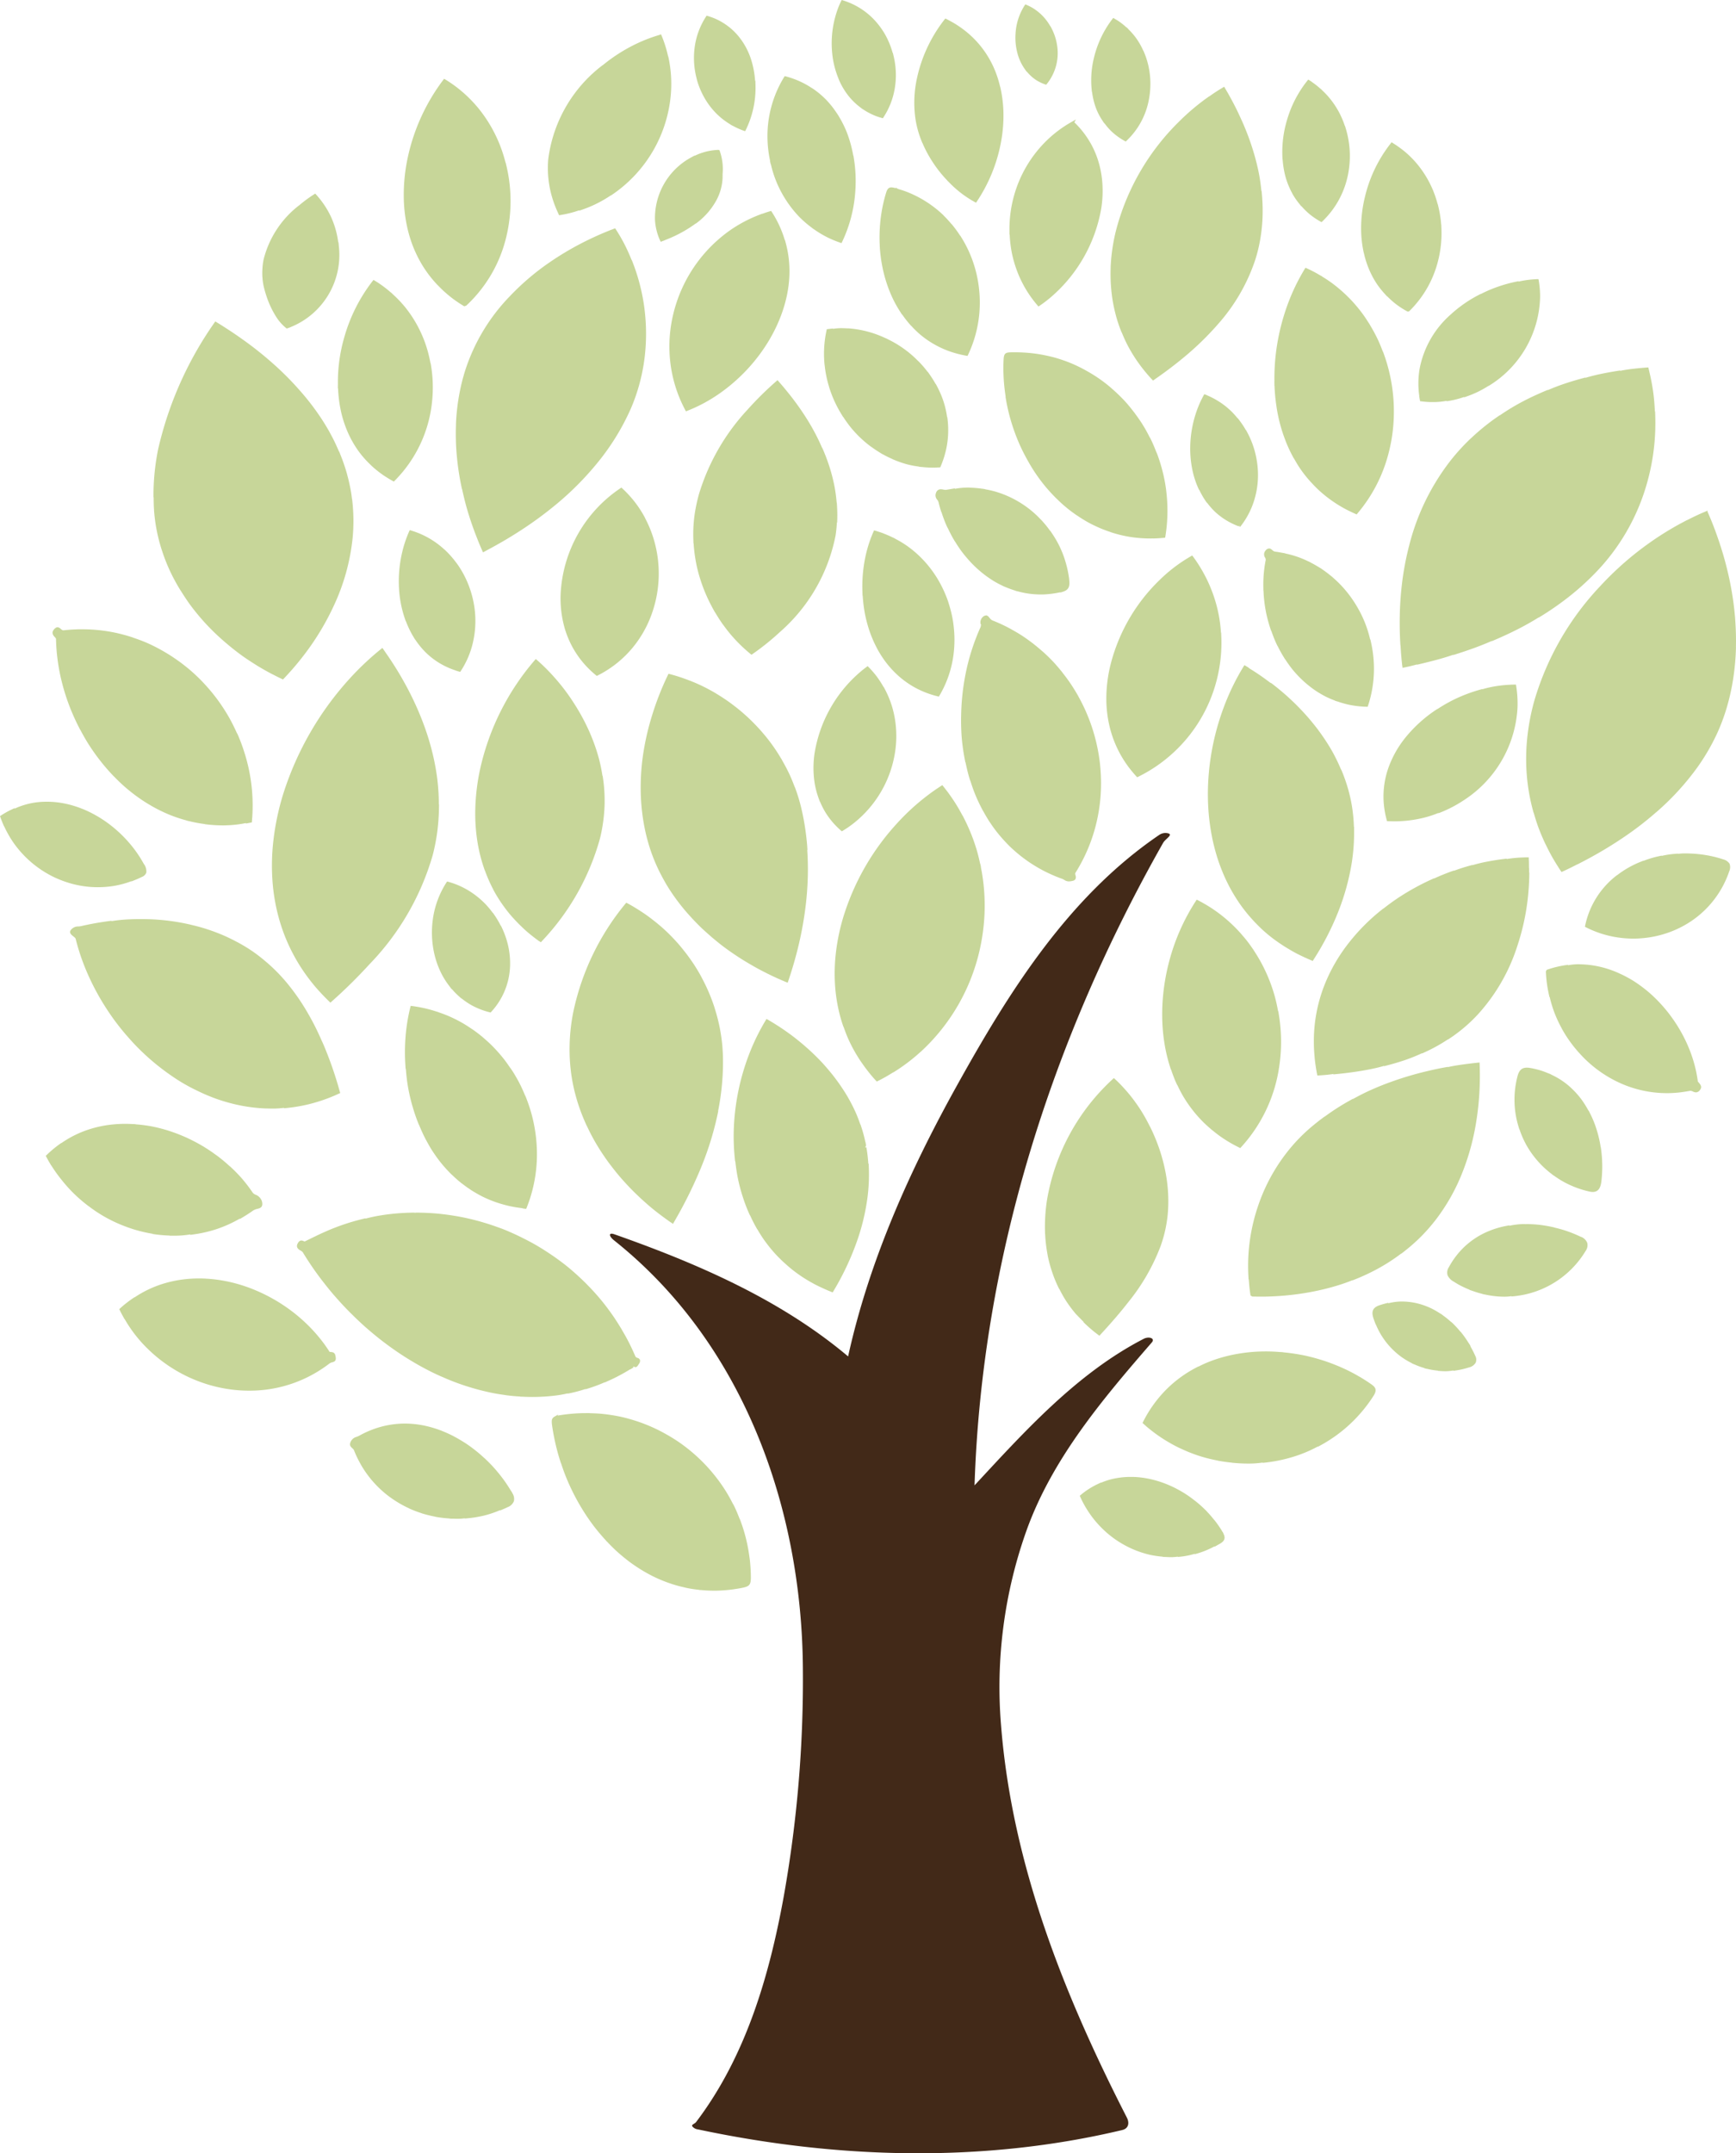
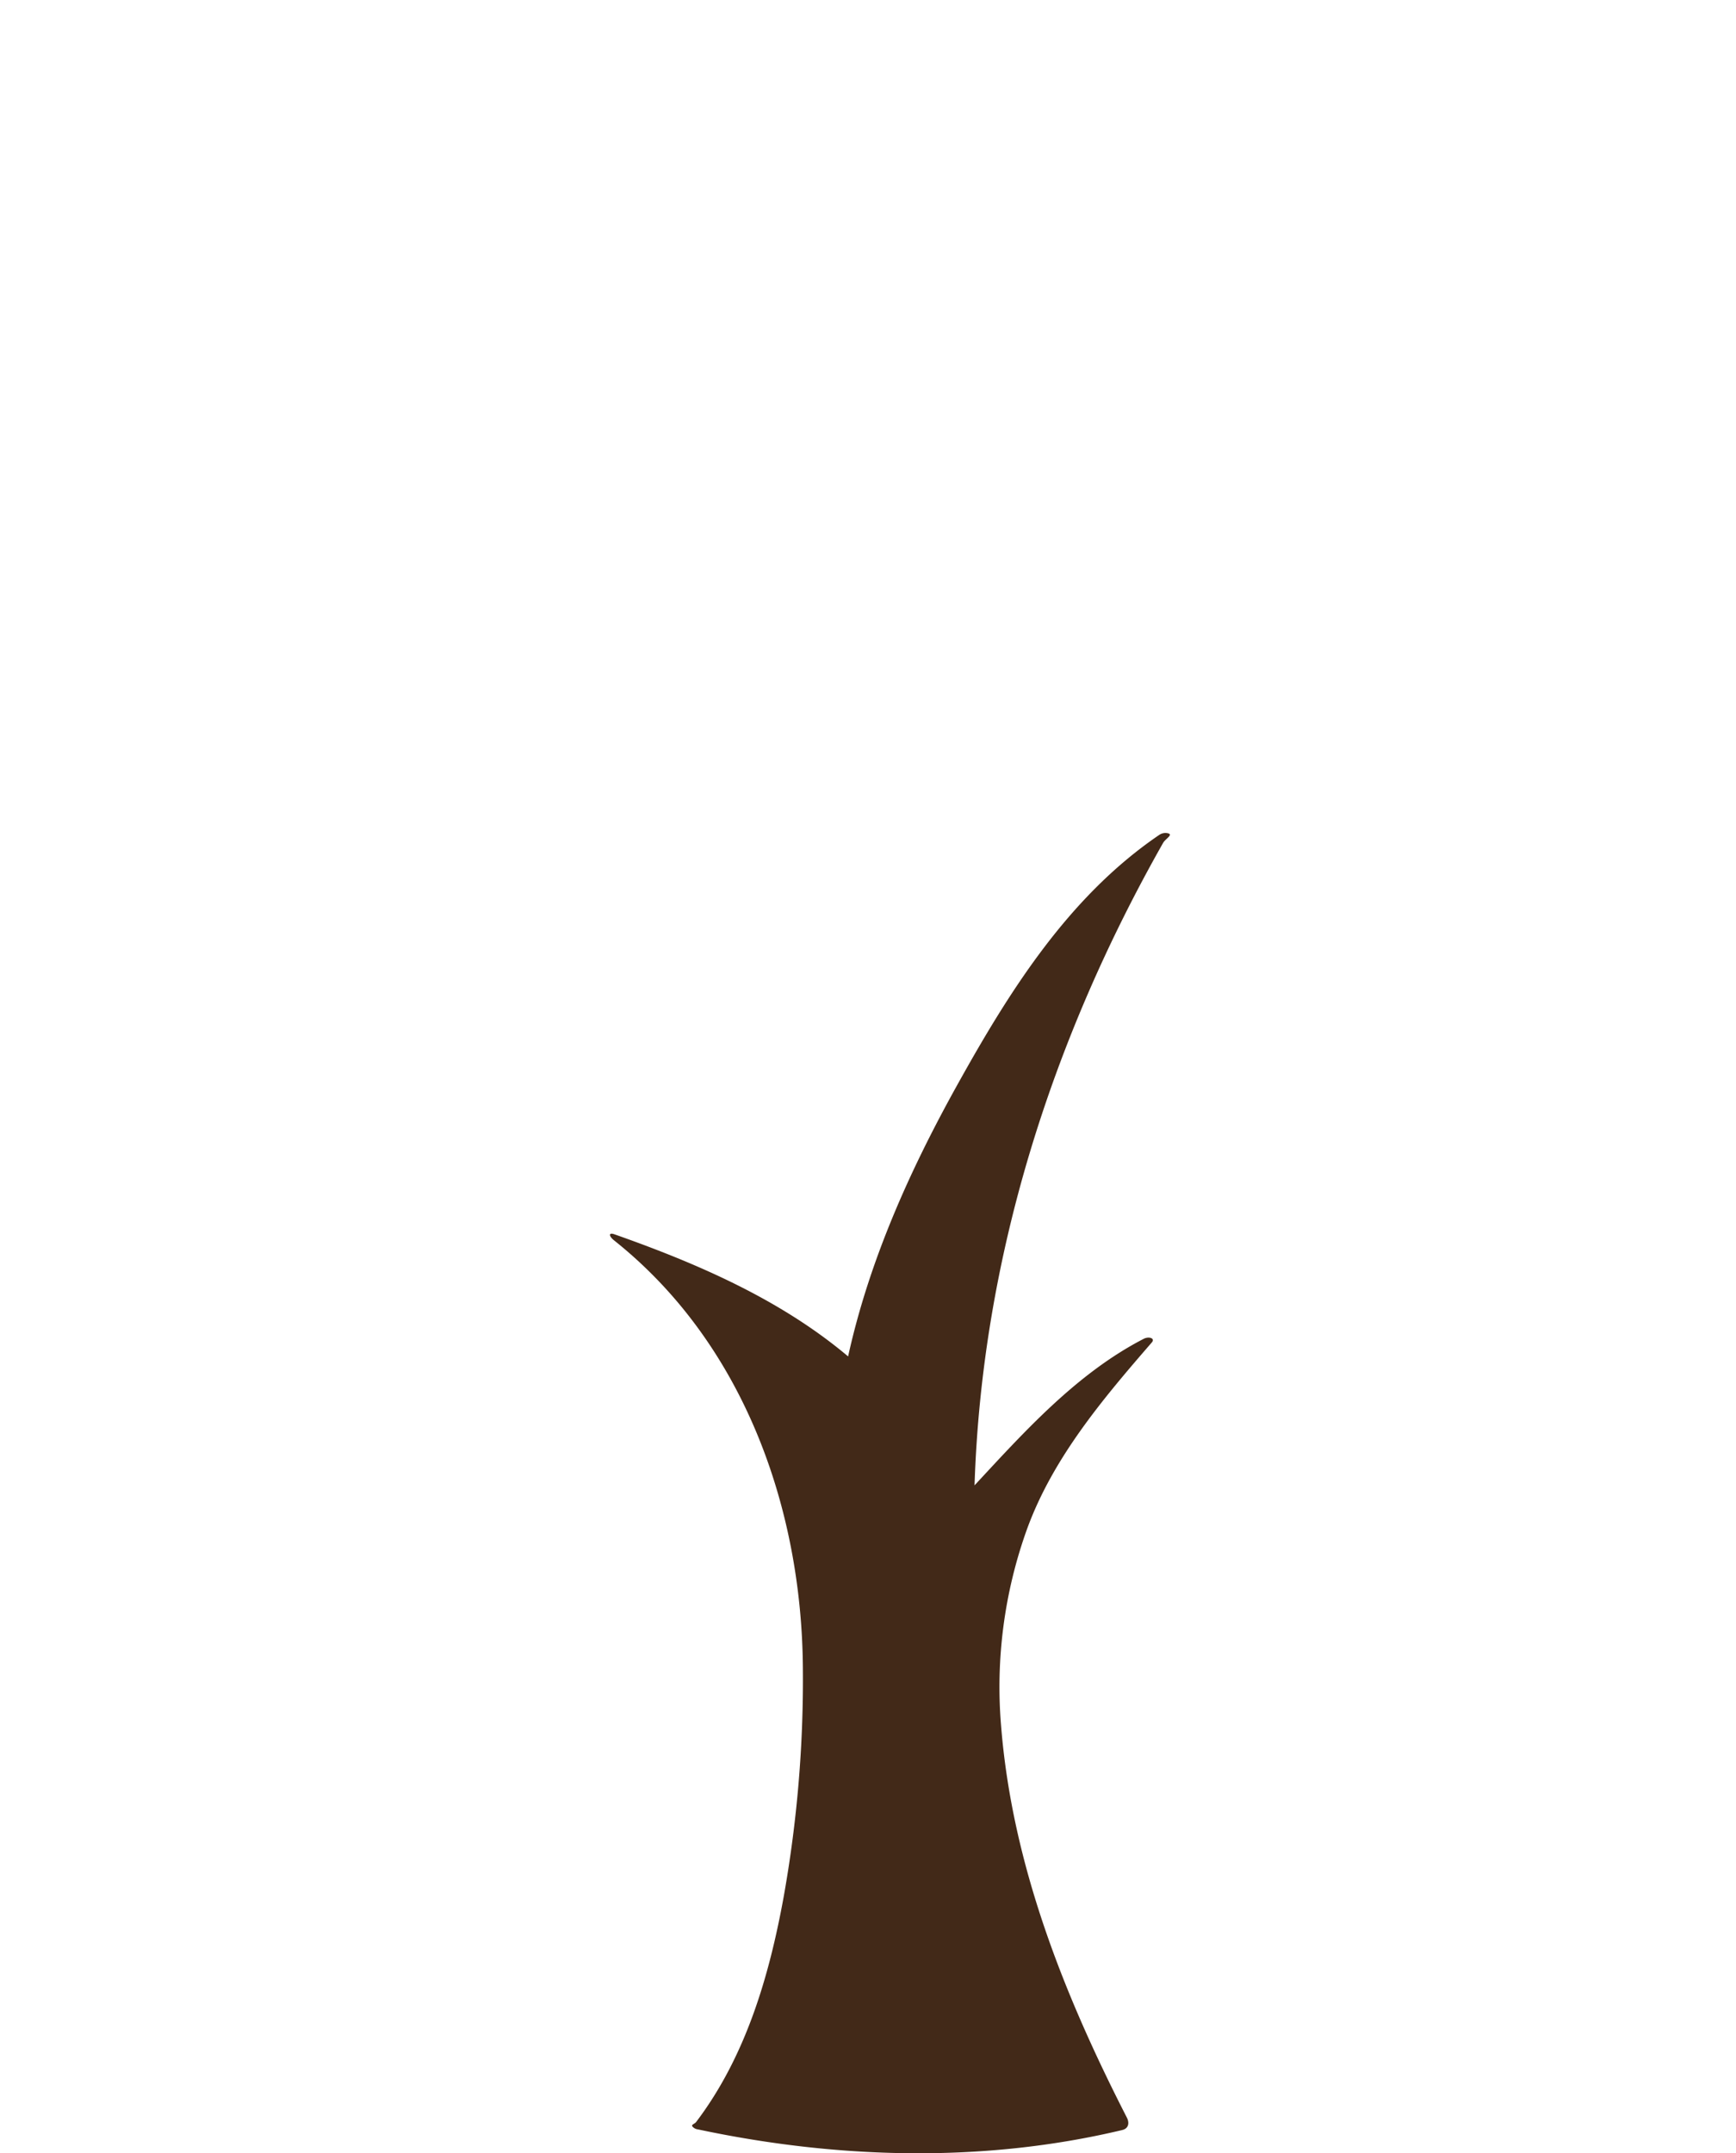
<svg xmlns="http://www.w3.org/2000/svg" width="169.32" height="209.916" viewBox="0 0 169.32 209.916">
  <g id="baum-footer" transform="translate(0 0)">
    <path id="Pfad_41" data-name="Pfad 41" d="M74.936,160.523c.6-.141.724-.672.446-1.213C69.232,147.3,64.2,134.657,63.117,121.139a45.435,45.435,0,0,1,2.5-19.12c2.509-6.944,7.361-12.7,12.193-18.265.365-.422-.281-.62-.777-.365-6.565,3.381-11.7,9.119-16.506,14.288C61.24,75.5,68.064,54.192,78.921,35.041c.226-.388.958-.767.524-.917a1.068,1.068,0,0,0-.91.148C69.682,40.293,63.9,49.536,58.795,58.727c-4.606,8.292-8.547,17.061-10.6,26.381-6.567-5.531-14.662-9.043-22.778-11.9-.622-.219-.565.176-.033.6C38,83.849,43.666,99.881,43.783,115.463a120.506,120.506,0,0,1-1.871,22.32c-1.411,7.751-3.705,15.589-8.547,21.968-.129.172-.479.241-.365.417a.816.816,0,0,0,.541.293c13.551,2.883,27.829,3.3,41.4.062" transform="translate(34.525 47.125)" fill="#422918" />
-     <path id="Pfad_42" data-name="Pfad 42" d="M73.135,152.067a16.533,16.533,0,0,1,.1,1.718c0,.763-.183.882-.917,1.022-.293.06-.584.1-.875.143a14.231,14.231,0,0,1-1.573.119l-.217,0-.088,0c-.369,0-.732-.021-1.091-.052l0,0-.079-.007L68.2,155l0-.01c-.376-.04-.751-.093-1.115-.164l0,0L67,154.807l-.167-.033,0-.007c-.391-.086-.777-.179-1.151-.3-.424-.133-.836-.284-1.244-.455s-.8-.36-1.18-.567-.755-.429-1.12-.67-.72-.493-1.063-.765-.684-.56-1.008-.858c-.288-.269-.567-.55-.839-.839l0,.007-.112-.119-.021-.026-.038-.043c-.288-.317-.572-.641-.841-.977-.3-.367-.577-.748-.846-1.137s-.539-.815-.786-1.237c-.26-.438-.5-.886-.727-1.344q-.357-.718-.658-1.463c-.181-.446-.338-.9-.486-1.351l-.007.012-.083-.262c-.186-.586-.346-1.18-.477-1.775-.122-.546-.222-1.1-.3-1.642a2.195,2.195,0,0,1-.029-.422.473.473,0,0,1,.243-.417l.391-.224-.067.114.15-.029c.412-.067.822-.119,1.232-.155.462-.041.925-.062,1.382-.062l.083,0,0,0,.069,0,.05,0,.157,0,0,.007c.422.01.841.026,1.256.069q.7.072,1.387.2t1.322.317q.643.182,1.263.415l.133.052q.547.211,1.075.462c.36.169.708.355,1.051.548l0,0,.1.057,0,0,.107.06,0,0c.338.2.674.407,1,.631.36.245.71.51,1.048.784s.679.574,1,.882.641.639.939.977.6.71.879,1.084.56.789.81,1.2c.226.369.431.753.629,1.141l.007-.012.1.2,0,0,0,0h0c.2.412.374.836.539,1.268l.01-.014.088.243a15.746,15.746,0,0,1,.522,1.711,16,16,0,0,1,.307,1.632l0-.007Zm46.12-2.731-.012.021c-.033-.06-.057-.114-.1-.179-.169-.276-.355-.541-.548-.8l0,0-.05-.064-.11-.145-.007.01a10.464,10.464,0,0,0-.727-.839l0-.007-.064-.064,0,0-.107-.11,0,.007c-.253-.25-.517-.493-.8-.722l0,0-.076-.06,0,0-.112-.091,0,.007a11.312,11.312,0,0,0-.951-.684,11.665,11.665,0,0,0-1.141-.636,11.164,11.164,0,0,0-1.222-.5,10.266,10.266,0,0,0-1.313-.346,8.92,8.92,0,0,0-1.423-.155l-.219,0a7.843,7.843,0,0,0-1.365.119,6.7,6.7,0,0,0-1.527.453l.021-.033-.35.164a7.613,7.613,0,0,0-1.668,1.077l-.071.06.038.083a10.579,10.579,0,0,0,.488.956,10.7,10.7,0,0,0,.817,1.206,10.436,10.436,0,0,0,.925,1.02,9.757,9.757,0,0,0,1.017.855,9.587,9.587,0,0,0,1.106.7,9.443,9.443,0,0,0,1.194.55,9.578,9.578,0,0,0,1.289.391,9.84,9.84,0,0,0,1.208.176l-.007.014.193.014h.017l.06,0,0,0c.188.012.379.019.572.019a4.4,4.4,0,0,0,.658-.052l-.019.033.236-.024a7.38,7.38,0,0,0,1.437-.288l-.026.048.291-.083a8.945,8.945,0,0,0,1.675-.7l-.029.057.558-.317c.417-.243.522-.517.346-.908ZM49.976,145.56l-.014-.026-.093-.167-.007.012c-.214-.357-.441-.712-.686-1.053-.274-.376-.565-.743-.875-1.1-.276-.317-.57-.62-.872-.91l0,0-.071-.067-.012-.012-.1-.093,0,.007c-.26-.243-.529-.479-.808-.7l0,0-.062-.05-.021-.017-.11-.086,0,0q-.418-.325-.858-.615l0,0-.1-.062-.11-.069,0,0c-.3-.186-.6-.362-.91-.522l0-.007-.114-.057,0,0-.1-.05,0,0c-.317-.157-.641-.3-.967-.427l0-.007-.136-.05-.007,0-.088-.033,0,0a10.589,10.589,0,0,0-1.187-.357,9.463,9.463,0,0,0-1.384-.226c-.267-.024-.534-.036-.8-.036-.234,0-.467.01-.7.029a9,9,0,0,0-1.687.3,9.511,9.511,0,0,0-2.028.836,2.353,2.353,0,0,1-.3.133.854.854,0,0,0-.6.565c-.1.279.055.417.26.6l0,0a.433.433,0,0,1,.1.145,10.4,10.4,0,0,0,.572,1.213l.1.186a10.4,10.4,0,0,0,.643.984l.16.21a10.366,10.366,0,0,0,1.792,1.792,11.025,11.025,0,0,0,.984.674l0,0,.1.06,0,0,.1.062,0,0a10.471,10.471,0,0,0,.934.481l0,.01.124.055.01,0,.091.041,0,0c.329.141.662.262,1,.369l0,.007.133.04.012,0,.093.029,0,0c.346.1.7.183,1.065.253l0,.01.162.029.01,0,.083.014,0,0a11.152,11.152,0,0,0,1.141.124l-.007.01.188.012h.01l.076,0c.148,0,.3.01.446.01a5.2,5.2,0,0,0,.791-.05l-.014.026.234-.021a11.482,11.482,0,0,0,1.668-.274,10.107,10.107,0,0,0,1.558-.529l-.026.045.338-.145c.136-.057.274-.119.41-.186a1.05,1.05,0,0,0,.612-.581,1.01,1.01,0,0,0-.155-.791Zm83.731-10.642-.21-.143c-.257-.174-.522-.336-.786-.5v0l-.1-.057-.007,0-.107-.062,0,0c-.338-.2-.686-.384-1.039-.558-.393-.191-.791-.367-1.2-.531s-.822-.315-1.241-.448-.86-.26-1.3-.365c-.388-.1-.779-.172-1.175-.241l0,0-.16-.026-.014,0-.083-.014,0,0c-.374-.06-.751-.1-1.129-.141l0-.007-.191-.017h-.014l-.062,0,0,0c-.462-.038-.927-.062-1.411-.062-.51,0-1.02.021-1.523.069a15.967,15.967,0,0,0-1.644.241,14.385,14.385,0,0,0-1.78.477,11.666,11.666,0,0,0-1.654.7l.017-.029-.376.2a11.9,11.9,0,0,0-2.607,1.9,12.2,12.2,0,0,0-2.435,3.336l-.041.081.405.36c.338.286.684.555,1.041.808s.722.488,1.1.708c.341.2.684.384,1.034.553l.222.1q.547.254,1.108.465t1.12.367h0l.153.043c.384.1.774.188,1.165.264l0,.007.172.031h.01l.074.014v0c.374.064.751.112,1.125.15l0,.007.174.017.014,0,.079.007,0,0c.391.033.786.055,1.18.057h0l.281,0a8.613,8.613,0,0,0,1.272-.1l-.019.033.238-.026a14.809,14.809,0,0,0,1.666-.279,14.559,14.559,0,0,0,1.813-.534,13.121,13.121,0,0,0,1.689-.767l-.029.048.384-.212a14.107,14.107,0,0,0,2.557-1.82,14.329,14.329,0,0,0,2.495-2.933c.412-.641.157-.889-.248-1.168m-78.334.913-.017.029.267-.052a13.516,13.516,0,0,0,1.494-.407l-.024.038.3-.093a15.3,15.3,0,0,0,1.594-.6l-.014.026.341-.152a17.473,17.473,0,0,0,2.135-1.129l.012.012.334-.2-.064-.1.236.076c.133,0,.219-.1.36-.343a.447.447,0,0,0,.086-.376.354.354,0,0,0-.253-.188.677.677,0,0,1-.074-.029l0-.012-.1-.062c-.188-.441-.386-.872-.6-1.3s-.453-.858-.7-1.272v0l-.036-.062,0-.007-.1-.172,0,.007c-.217-.36-.441-.717-.677-1.065-.267-.393-.548-.774-.836-1.149s-.579-.722-.886-1.07c-.279-.317-.57-.624-.865-.925l-.064-.067-.112-.112,0,0c-.255-.253-.515-.5-.782-.743v0l-.071-.067-.112-.1,0,0c-.293-.26-.589-.515-.894-.76s-.634-.488-.956-.722v0l-.088-.062-.11-.079,0,0q-.432-.3-.875-.586l0,0-.1-.062-.1-.067,0,0c-.331-.207-.667-.41-1.008-.6s-.689-.369-1.037-.543v0l-.093-.045-.024-.014-.1-.05,0,0c-.357-.174-.72-.341-1.084-.5s-.722-.3-1.089-.429v0l-.136-.048q-.625-.225-1.263-.415c-.429-.129-.863-.243-1.3-.348s-.891-.2-1.342-.276-.922-.148-1.384-.2q-.618-.071-1.237-.107l0,0-.2-.01q-.575-.029-1.151-.029l-.131.019.01-.019-.214,0q-.768.011-1.544.076c-.539.045-1.077.112-1.613.2a14.543,14.543,0,0,0-1.446.312l.024-.041-.276.067c-.605.148-1.206.319-1.8.519-.651.219-1.3.472-1.937.758-.612.269-1.225.579-1.93.92l-.1-.031a.545.545,0,0,0-.219-.062c-.138,0-.255.088-.357.269-.231.405.083.6.276.715a.624.624,0,0,1,.21.16c.174.286.353.572.539.855.245.376.5.751.767,1.12l.157.217q.336.458.691.905v0l.05.064.112.141,0,0c.25.315.505.624.77.929.3.341.6.679.915,1.013q.429.454.877.891v0l.05.048.017.019.112.11,0,0q.422.411.858.805c.329.3.662.581,1,.863l.112.091q.45.372.917.724c.346.264.7.517,1.058.767s.717.486,1.082.715.741.455,1.118.67.758.419,1.144.615l.1.052q.472.236.951.45v0l.124.055.01,0,.088.038,0,0q.55.247,1.108.462c.367.141.734.269,1.106.393l0,0,.136.045.007,0,.093.029,0,0c.343.11.691.21,1.039.305l0,0,.148.038,0,0,.091.024,0,0c.41.1.82.2,1.234.281.4.076.8.138,1.2.191l0,.007.181.021.079.01,0,0c.384.048.767.079,1.156.1l0,.01.2.01h.026l.048,0h0c.305.014.615.024.922.024q.247,0,.493-.007c.524-.014,1.044-.05,1.568-.107a11.532,11.532,0,0,0,1.4-.238M32.4,131.815l-.133-.014a.329.329,0,0,1-.124-.019q-.286-.447-.605-.877c-.279-.369-.574-.729-.886-1.075l-.112-.122c-.245-.267-.5-.524-.767-.774l-.069-.067q-.486-.45-1.008-.863l-.112-.086q-.461-.357-.951-.681c-.36-.241-.734-.467-1.113-.677s-.767-.407-1.163-.586a15.7,15.7,0,0,0-1.625-.634,15.006,15.006,0,0,0-1.563-.417L22,124.891a13.5,13.5,0,0,0-1.856-.236c-.248-.017-.5-.024-.743-.024a12.653,12.653,0,0,0-1.275.067,11.529,11.529,0,0,0-2.264.465,10.57,10.57,0,0,0-2.731,1.311l-.012-.012a11.314,11.314,0,0,0-1.42,1.1l-.069.062.041.081c.119.243.243.479.374.71l.1.186.01-.014a13.194,13.194,0,0,0,2.085,2.738l.179.176a14.381,14.381,0,0,0,2.631,2.033,14.708,14.708,0,0,0,1.527.8,14.966,14.966,0,0,0,1.635.617c.434.133.87.245,1.313.336a13.61,13.61,0,0,0,2.764.286h.083a13,13,0,0,0,1.57-.1,12.772,12.772,0,0,0,3.593-1,12.915,12.915,0,0,0,2.252-1.292l.346-.255a.722.722,0,0,1,.281-.122c.3-.081.417-.207.286-.7a.357.357,0,0,0-.305-.284m111.037-.591,0,0-.036-.062-.1-.179-.007.014a10.188,10.188,0,0,0-.658-.963l0,0-.043-.052-.01-.014-.11-.141-.007.014a9.667,9.667,0,0,0-.743-.813l0-.007-.071-.064-.112-.1-.007.01a8.37,8.37,0,0,0-.827-.667l0-.007-.088-.062,0,0-.107-.074-.007.01a7.645,7.645,0,0,0-.908-.527v0l-.222-.1a7.262,7.262,0,0,0-1.01-.353h0l-.248-.06a6.649,6.649,0,0,0-1.4-.152,5.493,5.493,0,0,0-1.322.176l.029-.055-.276.069c-.2.052-.41.112-.617.183-.612.212-.786.579-.577,1.227.045.143.093.281.148.419l.091.238.01-.014a7.513,7.513,0,0,0,.61,1.175l.11.164a7.157,7.157,0,0,0,.767.946,7.243,7.243,0,0,0,1.01.882,7.435,7.435,0,0,0,1.017.605l-.007.01.112.052.007,0,.1.05,0-.01a7.256,7.256,0,0,0,1,.369l-.01.014.155.041,0,0,.086.021,0-.007a7.289,7.289,0,0,0,1.106.186l-.01.019.193.012.076.007v0c.148.01.293.017.441.017a4.725,4.725,0,0,0,.808-.076l-.021.038.248-.036a7.475,7.475,0,0,0,1.265-.293,1.01,1.01,0,0,0,.677-.479.806.806,0,0,0-.057-.672,9.726,9.726,0,0,0-.469-.915m-37.745-2.359.179.176c.279.264.572.522.884.774.136.107.5.384.5.384l.074-.079c1.149-1.246,1.99-2.226,2.74-3.191h0a19.8,19.8,0,0,0,3.155-5.466,12.777,12.777,0,0,0,.693-3.081c.026-.272.043-.546.052-.822a14.856,14.856,0,0,0-.119-2.4,16.3,16.3,0,0,0-.381-1.944,17.006,17.006,0,0,0-.531-1.687q-.286-.768-.639-1.5l-.1-.207,0,.01c-.2-.393-.4-.782-.62-1.153q-.375-.636-.8-1.222c-.276-.386-.565-.755-.867-1.1s-.612-.681-.934-.991l-.31-.288-.081.074a20.711,20.711,0,0,0-6.431,11.743,16.9,16.9,0,0,0-.21,2.969l.01.436.007-.01a14.16,14.16,0,0,0,.2,1.8l.057.329,0,0a12.981,12.981,0,0,0,.4,1.494,12.655,12.655,0,0,0,.62,1.539l0,0,.1.2.01-.014a12.009,12.009,0,0,0,.634,1.132,12.87,12.87,0,0,0,.846,1.153l.112.136Q105.294,128.471,105.69,128.865Zm26.562-4.187a20.418,20.418,0,0,0,2.059-.963,17.812,17.812,0,0,0,2.364-1.518l.01.01a18.846,18.846,0,0,0,1.663-1.406,17.222,17.222,0,0,0,1.885-2.14,19.02,19.02,0,0,0,2.161-3.739,23.223,23.223,0,0,0,1.568-5.316,27.826,27.826,0,0,0,.36-3.219c.045-.867.052-1.754.017-2.7l-.007-.126-.126.012c-.524.055-1.048.117-1.57.191-.458.064-.91.136-1.411.25l.017-.029-.26.048c-.57.1-1.139.224-1.7.357-.593.138-1.184.293-1.768.467-.624.181-1.239.384-1.849.605-.662.238-1.313.5-1.956.789-.589.264-1.165.558-1.747.882l.021-.038-.386.217a22.259,22.259,0,0,0-2.371,1.527l-.01-.007c-.384.279-.76.57-1.129.877a16.626,16.626,0,0,0-2.021,1.975,17.586,17.586,0,0,0-3.269,5.666,18.18,18.18,0,0,0-.951,4.251,17.825,17.825,0,0,0-.064,2.716l.021.41.019-.033c.038.529.086,1.063.174,1.582l.172.1s.519.01.732.01c.291,0,.581,0,.872-.012q.776-.025,1.551-.091.808-.071,1.611-.191.844-.125,1.678-.307c.593-.129,1.184-.281,1.763-.455.519-.157,1.037-.331,1.568-.55l-.014.024Zm21.97-4.118-.241-.112a12.742,12.742,0,0,0-1.227-.484c-.377-.126-.758-.226-1.141-.317l0-.01-.162-.036h-.012l-.076-.017,0,0a12.519,12.519,0,0,0-1.289-.21c-.4-.038-.793-.06-1.187-.06l-.083.014.01-.017-.217,0a7.643,7.643,0,0,0-1.375.167l.026-.045-.26.048a8.846,8.846,0,0,0-1.83.546,7.74,7.74,0,0,0-2.483,1.675,8,8,0,0,0-1.342,1.823.926.926,0,0,0-.117.786,1.34,1.34,0,0,0,.586.605c.157.1.319.2.479.291a9.206,9.206,0,0,0,1.063.5l-.007.012.133.05.007,0,.088.036,0-.007a9.482,9.482,0,0,0,1.029.317l0,.01.16.036.086.021,0-.007a8.945,8.945,0,0,0,1.3.193c.214.014.429.024.641.024a4.545,4.545,0,0,0,.67-.055l-.019.033.234-.021a9.2,9.2,0,0,0,7-4.4.984.984,0,0,0,.174-.793,1.064,1.064,0,0,0-.624-.605m-69.5-7.118a15.261,15.261,0,0,0-.191-1.611l-.119.021.091-.188-.057-.334-.007.014a13.666,13.666,0,0,0-.4-1.485v0l0,0-.081-.253-.012.017c-.153-.441-.317-.879-.515-1.308q-.322-.7-.712-1.375-.35-.6-.748-1.17l0,0-.045-.064,0,0-.1-.15,0,.007c-.222-.31-.448-.615-.689-.91l0,0-.052-.064-.112-.136,0,0c-.255-.307-.517-.612-.791-.905q-.461-.493-.951-.953c-.3-.281-.605-.553-.915-.815v0l-.076-.064-.112-.093,0,0c-.3-.248-.605-.493-.917-.722-.353-.262-.708-.512-1.07-.751s-.734-.469-1.1-.684l-.25-.143-.06.1a20.977,20.977,0,0,0-1.408,2.771,22.578,22.578,0,0,0-1.732,8.2,20.7,20.7,0,0,0,.1,2.438l.036.376.017-.029c.067.579.145,1.156.26,1.711a17.32,17.32,0,0,0,.474,1.785l.086.26c.15.446.322.886.51,1.315l.1.219.007-.014c.186.405.379.8.6,1.189l0,0,.1.181.007-.012c.212.365.434.724.677,1.068l.112.152q.332.458.7.886l.169.193c.241.272.5.531.763.784l0,0,.069.067.112.1,0,0c.284.262.579.519.891.763q.511.4,1.07.758c.362.229.736.446,1.129.651.341.176.7.338,1.063.5l0,0,.093.038.033.014.1.043,0,0,.376.152.052-.088a26.61,26.61,0,0,0,2.249-4.709,21.111,21.111,0,0,0,1.1-4.506,17.434,17.434,0,0,0,.126-2.821l-.017-.419Zm-69.839,6.839a13.5,13.5,0,0,0,1.692.16l-.01.014.193,0h.012l.071,0,0,0,.255,0a9.061,9.061,0,0,0,1.508-.129l-.029.048.245-.033a12.757,12.757,0,0,0,2.29-.515,12.337,12.337,0,0,0,2.335-1.051l-.038.064.4-.241c.305-.181.6-.376.9-.589a1.251,1.251,0,0,1,.417-.169c.281-.071.6-.152.453-.734a1.029,1.029,0,0,0-.653-.66h0a.687.687,0,0,1-.255-.2c-.255-.376-.529-.746-.822-1.1l-.164-.2a14.913,14.913,0,0,0-1.058-1.1l0,0-.06-.055-.01-.012-.112-.1,0,.01c-.365-.336-.746-.658-1.141-.958l0,0-.086-.064h0l-.107-.081,0,.007a15.809,15.809,0,0,0-1.325-.884c-.5-.293-1.01-.562-1.525-.8a16.835,16.835,0,0,0-1.623-.636,15.115,15.115,0,0,0-1.725-.458,14.092,14.092,0,0,0-1.661-.219l.007-.012-.188-.012-.007,0-.076,0,0,0q-.368-.021-.736-.021a11.837,11.837,0,0,0-1.2.057,11.008,11.008,0,0,0-2.259.458,10.179,10.179,0,0,0-2.762,1.353l-.012-.01a10.664,10.664,0,0,0-1.458,1.2l-.064.062.043.081c.107.207.222.41.338.61l0,0,.038.062,0,0,.1.176.007-.014A14.087,14.087,0,0,0,5.991,115l.11.138a14.653,14.653,0,0,0,1.1,1.215l.114.107a14.02,14.02,0,0,0,1.129.975l0,0,.083.067.11.083,0-.007a13.743,13.743,0,0,0,2.85,1.685,14.755,14.755,0,0,0,1.639.608,14.255,14.255,0,0,0,1.759.407m55.156-11.969a24.742,24.742,0,0,0,.434-3.353c.033-.543.048-1.089.041-1.642,0-.322-.014-.646-.036-.965l-.026-.4,0,.01a17.423,17.423,0,0,0-.248-1.732,17.227,17.227,0,0,0-.46-1.811l-.081-.267,0,0c-.145-.446-.315-.891-.5-1.332q-.307-.729-.679-1.427l-.1-.193c-.2-.374-.424-.741-.653-1.1-.245-.376-.508-.746-.779-1.106l0,0-.05-.064-.112-.143,0,0c-.25-.317-.5-.629-.772-.929q-.45-.5-.941-.975c-.319-.305-.653-.6-1-.882s-.684-.543-1.044-.8c-.322-.226-.653-.441-.991-.648l0,0-.1-.06,0,0-.1-.064,0,0c-.222-.131-.443-.257-.672-.379l-.088-.048-.062.076a24.5,24.5,0,0,0-5.123,10.661,18.818,18.818,0,0,0-.343,3.2,17.524,17.524,0,0,0,.117,2.426l.019.164a16.973,16.973,0,0,0,.334,1.806c0,.021.074.293.074.293.122.472.267.951.436,1.43l.088.248c.16.434.338.863.529,1.284l0,.007.1.207,0-.01c.188.4.384.8.6,1.187.238.436.493.86.763,1.277.262.4.536.8.822,1.18s.567.741.867,1.1.6.691.91,1.022l.112.119q.407.429.836.836c.319.31.648.605.984.9s.672.567,1.02.834c.315.248.636.481.96.712l.038.026.05.038.11.076v0l.183.129.088-.086-.069.1.11.074.064-.114a42.888,42.888,0,0,0,2.685-5.4v0a30.222,30.222,0,0,0,1.668-5.483m-19,9.5h0l.079.01.188.019.036-.083c.119-.3.224-.591.324-.889a14.171,14.171,0,0,0,.679-3.786,14.947,14.947,0,0,0-1.032-6.036l-.093-.236-.007.014c-.174-.419-.355-.836-.565-1.237l-.1-.2,0,.01c-.193-.355-.393-.705-.612-1.041l0,0L49.9,104.3l0-.007-.107-.167-.007.012c-.229-.343-.467-.681-.724-1-.286-.357-.591-.7-.91-1.032-.286-.3-.591-.577-.9-.846l0,0-.076-.064-.112-.1,0,0q-.407-.34-.839-.648l0,0-.091-.064-.11-.076,0,.007c-.322-.222-.651-.434-.994-.629q-.565-.318-1.168-.586c-.355-.157-.722-.293-1.094-.419l0-.007-.143-.048-.014,0-.081-.026v0c-.343-.11-.691-.21-1.046-.293h0l-.162-.036c-.379-.083-.765-.15-1.156-.2l-.107-.014-.029.1a17.817,17.817,0,0,0-.484,3.036,19.239,19.239,0,0,0-.01,2.621l.026.4.019-.033c.05.6.11,1.2.214,1.785a18.077,18.077,0,0,0,.429,1.856l.081.274c.141.465.3.925.477,1.368l0,0,.091.229.007-.012c.174.419.355.836.562,1.237l.1.2,0-.01c.191.357.388.712.605,1.053l.15.226q.343.515.729.994c.267.334.555.648.853.953l0,0,.064.064.112.114,0-.01c.257.25.522.491.8.72l0,0,.071.055.01.01.11.091,0-.01c.276.217.562.424.858.615l0,.007.1.062,0,0,.1.064,0,0c.334.2.677.4,1.032.574a11.984,11.984,0,0,0,1.218.505q.55.189,1.137.334h0l.162.038a12.539,12.539,0,0,0,1.272.212v.007Zm105.065-6-.055-.341,0,.007a11.5,11.5,0,0,0-.386-1.511l-.086-.255,0,0a10.448,10.448,0,0,0-.55-1.261l0-.007-.1-.191-.01.017a9.47,9.47,0,0,0-.674-1.079,8.364,8.364,0,0,0-.915-1.039,7.278,7.278,0,0,0-2.066-1.406l0-.012-.119-.052,0,0-.1-.045,0,.01a7.976,7.976,0,0,0-1.006-.362l-.245-.062c-.179-.043-.365-.083-.553-.114a2,2,0,0,0-.334-.033c-.491,0-.765.257-.915.855a9.036,9.036,0,0,0-.267,2.919,8.934,8.934,0,0,0,.372,1.98l.081.267.01-.014a9.248,9.248,0,0,0,.536,1.28l.1.193a9.253,9.253,0,0,0,.686,1.06,9.424,9.424,0,0,0,.91,1.044,9.761,9.761,0,0,0,.929.8l0,.007.083.06,0,0,.11.081,0-.01a9.7,9.7,0,0,0,.991.631,9.592,9.592,0,0,0,1.2.546,9.346,9.346,0,0,0,1.3.384,1.385,1.385,0,0,0,.3.036c.641,0,.789-.565.846-1.058.038-.317.06-.636.074-.958h0a12.272,12.272,0,0,0-.138-2.366M118.135,110.1l.007,0,.1.088,0-.007c.3.245.6.484.932.708q.529.361,1.113.684c.2.107.4.21.6.31l.081.041.062-.067a14.724,14.724,0,0,0,3.727-7.806,16.109,16.109,0,0,0,.186-2.926,16.7,16.7,0,0,0-.214-2.23l-.055-.336-.017.026a15.827,15.827,0,0,0-.353-1.566,16.03,16.03,0,0,0-.565-1.627,15.483,15.483,0,0,0-.674-1.439c-.222-.417-.465-.824-.724-1.22l0,0-.041-.062,0-.007-.1-.157,0,.01c-.214-.317-.438-.627-.679-.927l0,0-.055-.064-.01-.012-.1-.126,0,.007c-.255-.305-.517-.608-.8-.894-.31-.319-.639-.622-.979-.913s-.679-.55-1.041-.805-.722-.479-1.106-.7q-.3-.172-.608-.329l-.1-.05-.06.091a20.249,20.249,0,0,0-2.628,5.933,20.566,20.566,0,0,0-.624,3.684,19.161,19.161,0,0,0-.021,2.64,17.733,17.733,0,0,0,.269,2.14,16.07,16.07,0,0,0,.46,1.809l0,0,.081.257.01-.017c.153.446.315.891.508,1.322l.1.214.007-.014c.188.4.388.793.612,1.168a12.967,12.967,0,0,0,.817,1.2,12.394,12.394,0,0,0,.9,1.048,12.21,12.21,0,0,0,.9.846l0,0ZM27.918,108.02a15.653,15.653,0,0,0,2.2-.372,16.158,16.158,0,0,0,2.464-.822c.169-.071.6-.269.6-.269l-.231-.813,0,0c-.191-.641-.4-1.287-.629-1.93-.245-.686-.51-1.37-.8-2.047l-.1-.222,0,.007c-.248-.565-.505-1.125-.789-1.675-.305-.591-.634-1.172-.982-1.735s-.705-1.077-1.077-1.573-.767-.972-1.172-1.413c-.388-.422-.791-.813-1.2-1.175l0,0-.074-.067,0,0-.107-.093,0,.007a15.916,15.916,0,0,0-1.249-.989q-.44-.307-.9-.584c-.153-.093-.305-.179-.458-.265l-.048-.026-.06-.036-.1-.057,0,.007c-.46-.248-.941-.488-1.444-.705-.527-.224-1.077-.431-1.635-.61-.5-.162-1.029-.3-1.561-.422l0-.007L18.4,90.1l-.086-.019,0,0c-.558-.122-1.132-.224-1.716-.3-.627-.083-1.263-.138-1.892-.164-.329-.012-.653-.019-.982-.019s-.667.007-1,.021a14.888,14.888,0,0,0-1.863.181l.021-.038-.243.031c-.743.1-1.485.222-2.2.376-.167.033-.334.069-.5.11a2.2,2.2,0,0,1-.276.038.9.9,0,0,0-.765.36c-.183.264.076.467.248.6.1.079.212.167.231.243l.086.329a21.229,21.229,0,0,0,.717,2.195c.25.646.541,1.3.863,1.944l.1.2c.269.524.56,1.044.87,1.554.334.546.686,1.077,1.063,1.6.346.477.71.939,1.089,1.389v0l.048.057.007.01.112.131,0-.007c.355.412.72.817,1.1,1.2s.8.777,1.213,1.141l0,0,.188.16c.376.324.765.629,1.16.925l0,0,.088.067h0l.107.079,0,0c.4.288.8.567,1.213.827l.207.129c.419.255.848.491,1.282.712l0,0,.114.057.012,0,.091.048,0,0c.443.219.889.424,1.344.605l.229.091c.51.2,1.037.372,1.568.519a16.472,16.472,0,0,0,1.766.388,15.744,15.744,0,0,0,1.678.181l.274.012c.176,0,.353.01.531.01A8.462,8.462,0,0,0,27.708,108l-.026.043Zm137.67-2.655a12.021,12.021,0,0,0-.338-1.651,13.361,13.361,0,0,0-.565-1.632,14.7,14.7,0,0,0-.689-1.418,13.925,13.925,0,0,0-.782-1.253,13.522,13.522,0,0,0-.858-1.12q-.443-.522-.932-1c-.293-.286-.6-.558-.917-.813v0l-.193-.15q-.465-.361-.956-.677c-.334-.21-.679-.4-1.027-.574l0,0-.112-.055,0,0-.1-.05,0,.007a9.712,9.712,0,0,0-2.428-.808,9.584,9.584,0,0,0-1.22-.15l0,0L153.959,94a5.962,5.962,0,0,0-1.034.1l.024-.043-.245.033a9.831,9.831,0,0,0-1.842.455l-.083.138,0,.093a12.421,12.421,0,0,0,.281,2.126l.067.305.017-.026a12.67,12.67,0,0,0,.429,1.442,12.466,12.466,0,0,0,.662,1.468l.1.191c.2.369.429.734.67,1.082a12.761,12.761,0,0,0,.81,1.046l0,0,.057.067.112.129,0-.007c.264.3.536.584.827.853a12.409,12.409,0,0,0,1.02.848,11.812,11.812,0,0,0,1.091.72,11.382,11.382,0,0,0,1.044.541l.222.1a11.1,11.1,0,0,0,1.144.419,10.835,10.835,0,0,0,1.325.319,11.124,11.124,0,0,0,1.418.157c.167.007.334.012.5.012.341,0,.684-.017,1.032-.048.4-.038.793-.1,1.261-.183a.644.644,0,0,1,.267.081.744.744,0,0,0,.279.074.508.508,0,0,0,.41-.262c.21-.293.019-.512-.167-.727a.279.279,0,0,1-.076-.133m-69.9-20.829-.062-.317-.012.019c-.11-.5-.229-1.01-.384-1.513-.167-.543-.357-1.077-.577-1.606-.2-.488-.424-.97-.667-1.444h0l0,0-.1-.193-.007.01c-.2-.376-.41-.751-.641-1.118-.253-.405-.527-.8-.815-1.191-.143-.188-.505-.648-.505-.648l-.093.06c-.417.267-.829.55-1.232.853a22.088,22.088,0,0,0-3.181,2.909,23.817,23.817,0,0,0-5.078,8.8,19.907,19.907,0,0,0-.834,4.046,17.411,17.411,0,0,0-.055,2.7,15.642,15.642,0,0,0,.269,2.137,15.084,15.084,0,0,0,.469,1.8v0l.086.253.01-.017c.152.443.319.886.515,1.313a14.68,14.68,0,0,0,.717,1.365l.107.176c.2.329.419.653.651.97l0,0,.048.062,0,.007.1.143,0-.007c.241.319.491.639.76.946.093.107.346.381.346.381l.081-.041a15.7,15.7,0,0,0,1.52-.858l.01.01a17.877,17.877,0,0,0,2.645-1.992l.007,0a19.242,19.242,0,0,0,5.793-10.032,19.917,19.917,0,0,0,.45-3.381,19.651,19.651,0,0,0-.052-2.514,18.768,18.768,0,0,0-.3-2.09m53.471.531,0-.458-.014.021c0-.312,0-.627-.021-.934l0-.119-.117,0c-.231,0-.462.012-.691.021a12.164,12.164,0,0,0-1.361.145l.024-.041-.243.029q-.822.1-1.649.26a14.121,14.121,0,0,0-1.465.353l.017-.029-.286.079c-.5.136-1.01.3-1.542.5l.021-.036-.312.112c-.546.2-1.087.419-1.637.674l.021-.036-.346.16a23.4,23.4,0,0,0-2.147,1.12,21.251,21.251,0,0,0-2.464,1.687l-.01-.007a19.35,19.35,0,0,0-3.643,3.71,16.4,16.4,0,0,0-1.916,3.315h0a14.923,14.923,0,0,0-1.16,4.618,15.666,15.666,0,0,0,0,2.612l.033.388,0-.007c.052.508.131,1.025.234,1.542l.021.1h0l.226-.014c.427-.024.87-.064,1.353-.138l-.024.043.236-.024q.8-.075,1.606-.186.833-.114,1.658-.274c.472-.091.953-.2,1.463-.35l-.021.038.279-.074q.919-.236,1.816-.541a17.5,17.5,0,0,0,1.628-.66l-.024.038.348-.16a16.2,16.2,0,0,0,2.192-1.222l.012.012a15.272,15.272,0,0,0,2.44-1.961c.167-.167.331-.334.488-.505a18.065,18.065,0,0,0,3.808-6.591A22.607,22.607,0,0,0,148.962,88a24.2,24.2,0,0,0,.2-2.936M48.186,89.143l0,0-.11-.155L48.067,89a8.886,8.886,0,0,0-.779-.929l-.114-.11a8.3,8.3,0,0,0-1.246-1,7.911,7.911,0,0,0-1.551-.786c-.224-.083-.45-.155-.684-.219l-.083-.021-.05.071A8.846,8.846,0,0,0,42.2,89.753a9.349,9.349,0,0,0,.153,3.2,8.478,8.478,0,0,0,.782,2.116,7.649,7.649,0,0,0,.763,1.151l0,.007.048.06,0,.007.11.136.01-.017a7.12,7.12,0,0,0,.765.774l0,.007.074.062,0,0,.112.093.007-.012A7.121,7.121,0,0,0,46,98a7.341,7.341,0,0,0,1.215.527c.186.06.374.114.567.162l.071.019.048-.055a6.914,6.914,0,0,0,1.842-4.334,7.8,7.8,0,0,0-.214-2.261,8.53,8.53,0,0,0-.577-1.62l-.1-.21-.012.019a8.633,8.633,0,0,0-.612-1.041l0,0Zm-12.074,4.78A25.371,25.371,0,0,0,42.2,83.381a18.805,18.805,0,0,0,.46-2.38,20.421,20.421,0,0,0,.153-2.121l.007-.472-.019.031a20.431,20.431,0,0,0-.174-2.678,23.038,23.038,0,0,0-.5-2.571L42.05,72.9c-.172-.651-.376-1.308-.61-1.963s-.51-1.349-.813-2.025c-.281-.631-.586-1.251-.908-1.861-.312-.584-.641-1.16-.987-1.725l-.107-.172c-.288-.467-.591-.925-.9-1.373l0,0-.026-.036-.019-.026-.107-.157h0l-.276-.4-.1.081a27.611,27.611,0,0,0-3.1,2.921,30.283,30.283,0,0,0-6.455,11.178A24.814,24.814,0,0,0,26.6,82.588a21.188,21.188,0,0,0-.012,3.455,19.056,19.056,0,0,0,.419,2.714,18.211,18.211,0,0,0,.684,2.261,17.294,17.294,0,0,0,.87,1.935,17.061,17.061,0,0,0,1.013,1.692A18.647,18.647,0,0,0,30.7,96.134l.112.131c.331.384.684.758,1.046,1.12v0l.041.041.024.026.114.11v0l.188.183.083-.074a48.591,48.591,0,0,0,3.8-3.748M78.754,82.85l-.026-.4,0,0c-.048-.593-.119-1.194-.21-1.79s-.2-1.17-.336-1.751l-.045-.193a16.756,16.756,0,0,0-.512-1.713l-.088-.248-.007.014c-.164-.434-.336-.867-.531-1.287l-.1-.207c-.179-.372-.374-.734-.579-1.091v0l-.033-.06,0-.007-.1-.176,0,.01c-.214-.362-.438-.72-.679-1.065q-.4-.579-.851-1.129l-.112-.133c-.257-.307-.522-.608-.8-.894-.307-.326-.629-.641-.958-.941l-.114-.1q-.436-.393-.9-.753-.515-.407-1.058-.774c-.36-.243-.729-.472-1.1-.691l-.107-.06q-.515-.29-1.046-.548c-.353-.169-.71-.324-1.072-.469l0,0-.131-.052-.012,0-.086-.033v0c-.379-.145-.763-.281-1.153-.4-.231-.071-.467-.138-.705-.2l-.1-.024-.043.088a28.058,28.058,0,0,0-1.656,4.284A25.272,25.272,0,0,0,62.65,74.1a22.742,22.742,0,0,0-.16,2.881,19.994,19.994,0,0,0,.155,2.328A19.36,19.36,0,0,0,63,81.3c.076.319.16.636.253.953.076.262.16.524.25.784q.275.783.62,1.53.325.7.712,1.373l.1.181q.322.543.677,1.063c.269.388.553.77.846,1.139q.4.5.841.982l0,0,.06.067.01.007.1.114,0,0c.269.288.543.574.827.851s.6.56.91.829l0,0,.076.067h0l.11.1,0,0c.3.253.6.5.905.741q.518.4,1.056.772t1.087.715c.334.207.672.405,1.013.6l0,0,.107.062.1.057,0,0c.305.172.617.336.927.493v0l.086.043.029.014.1.052,0,0c.355.176.712.348,1.072.508.279.124.555.243.834.357l.119.048.041-.122c.41-1.2.758-2.409,1.037-3.591a34.621,34.621,0,0,0,.672-3.758h0l0,0c.122-1,.191-2,.214-2.964h0c.017-.834,0-1.675-.057-2.5m45.158-16.313-.11-.083,0,0c-.312-.234-.629-.465-.948-.681q-.5-.343-1.015-.653v0L121.8,65.1l-.038-.024-.107-.067v0l-.279-.167-.064.1a22.953,22.953,0,0,0-1.994,4.12v0a24.425,24.425,0,0,0-1.222,4.713,23.952,23.952,0,0,0-.279,3.081,23.04,23.04,0,0,0,.074,2.471c.062.7.16,1.411.291,2.1l.062.322v0c.107.51.236,1.02.381,1.518a17.167,17.167,0,0,0,.567,1.625l.093.229c.174.415.365.824.572,1.222.231.443.481.877.755,1.3.257.4.534.791.832,1.168.262.336.546.66.839.977l0,0,.057.057,0,.007.112.119,0-.007c.272.284.55.56.848.824s.615.522.941.767l.2.145c.281.2.574.4.875.589l0,0,.1.062.01.007.1.06,0,0c.331.2.67.4,1.022.579s.7.338,1.06.5v0l.091.038.036.017.1.041,0,0,.2.088.055-.086a26.7,26.7,0,0,0,2.385-4.585,22.817,22.817,0,0,0,1.384-5,18.915,18.915,0,0,0,.212-2.969l0-.446-.017.026a16.36,16.36,0,0,0-.167-1.863q-.05-.325-.114-.651c-.083-.417-.186-.829-.3-1.237a16.567,16.567,0,0,0-.565-1.625l-.1-.231-.007.014c-.176-.415-.36-.827-.57-1.227l-.1-.2q-.3-.565-.648-1.11c-.243-.386-.5-.76-.767-1.129l-.155-.212c-.243-.324-.5-.641-.758-.951-.293-.348-.6-.689-.913-1.017l-.112-.117q-.411-.429-.844-.832-.447-.422-.913-.815l-.191-.16c-.272-.226-.55-.446-.832-.66h0ZM52.752,91.859l.074-.081a23.692,23.692,0,0,0,5.7-10.063v0a15.873,15.873,0,0,0,.446-3.381l0-.179a15.1,15.1,0,0,0-.143-2.183l-.05-.353-.017.029a15.977,15.977,0,0,0-.324-1.606c-.148-.56-.326-1.125-.534-1.68-.191-.508-.4-1.01-.636-1.5a19.456,19.456,0,0,0-.922-1.716l0,0-.038-.062-.1-.174,0,.007c-.3-.486-.617-.967-.956-1.425-.357-.486-.746-.97-1.158-1.434s-.815-.879-1.244-1.282c-.164-.155-.329-.305-.5-.45l-.091-.081-.081.091a24.3,24.3,0,0,0-5.326,10.535,20.637,20.637,0,0,0-.5,4.306,17.427,17.427,0,0,0,.238,3.029,15.623,15.623,0,0,0,.608,2.4l.086.253.007-.01a14.846,14.846,0,0,0,.753,1.739l.1.2c.2.372.422.736.658,1.094l.11.162q.343.5.736.984c.267.322.555.639.855.946l0,0,.067.067,0,.007.107.1,0,0c.276.274.562.543.867.8.331.276.677.546,1.1.848l.088-.086-.069.1Zm115.271-8.1-.293-.091a11.9,11.9,0,0,0-1.16-.274l0,0-.257-.043c-.372-.06-.753-.1-1.137-.129l0,0-.2-.01q-.311-.014-.622-.014a4.628,4.628,0,0,0-.681.041l.014-.024-.229.017a8.661,8.661,0,0,0-1.4.21l.019-.031-.269.057a9.517,9.517,0,0,0-1.523.46l.017-.029-.329.133a9.5,9.5,0,0,0-2.24,1.282l-.007-.007a8.3,8.3,0,0,0-3.122,4.949l-.021.091.288.145a10.515,10.515,0,0,0,1.084.448l.141.048a10.463,10.463,0,0,0,1.315.338,10.327,10.327,0,0,0,1.418.164c.16.007.317.012.474.012a9.893,9.893,0,0,0,1.063-.057,10.094,10.094,0,0,0,1.7-.322,9.919,9.919,0,0,0,1.959-.774,9.519,9.519,0,0,0,4.632-5.4.979.979,0,0,0,.031-.753,1.062,1.062,0,0,0-.67-.431M6.948,86.138a9.807,9.807,0,0,0,1.813.322c.26.021.522.031.784.031a9.907,9.907,0,0,0,1.244-.079,9.015,9.015,0,0,0,2.047-.515l-.019.033.324-.131c.236-.093.469-.2.7-.31a.739.739,0,0,0,.429-.415,1.2,1.2,0,0,0-.25-.865A11.746,11.746,0,0,0,12.956,82.6a12.568,12.568,0,0,0-2.571-2.454,11.754,11.754,0,0,0-1.363-.836l-.214-.11a10.357,10.357,0,0,0-1.513-.61,9.422,9.422,0,0,0-1.78-.381,9.172,9.172,0,0,0-.956-.052,8.235,8.235,0,0,0-1.056.067,7.458,7.458,0,0,0-2.1.617l.041-.071-.355.169a8.363,8.363,0,0,0-1.006.57L0,79.561l.031.088c.083.238.176.469.274.7l0,0,.093.217.007-.012a10.559,10.559,0,0,0,.834,1.487l.153.222a10.6,10.6,0,0,0,1.072,1.258l.112.11a10.408,10.408,0,0,0,1.232,1.02,10.2,10.2,0,0,0,1.494.875,10.341,10.341,0,0,0,1.644.61m96.58-.493a1.637,1.637,0,0,1,.291.145.776.776,0,0,0,.436.136,1.569,1.569,0,0,0,.379-.055.4.4,0,0,0,.26-.164.455.455,0,0,0,.01-.357c-.031-.122-.048-.2-.007-.262a16.225,16.225,0,0,0,1.849-4.13,16.547,16.547,0,0,0,.622-3.684,17.1,17.1,0,0,0-.052-2.516l-.036-.379,0,.007c-.067-.565-.16-1.127-.281-1.68a17.5,17.5,0,0,0-.481-1.77q-.261-.793-.6-1.563c-.21-.477-.441-.946-.693-1.4l-.1-.188q-.315-.55-.667-1.079c-.248-.372-.515-.732-.791-1.082l0,0-.052-.067,0-.007-.1-.131,0,.007c-.253-.31-.512-.617-.786-.91l-.114-.117c-.25-.262-.51-.512-.777-.758l0,0-.057-.05-.014-.014-.112-.1,0,.007q-.4-.354-.817-.684l0,0-.076-.06-.007-.007-.112-.083,0,0c-.31-.234-.624-.462-.956-.677s-.667-.412-1.013-.6l0-.007-.112-.06-.021-.01-.081-.045,0,0c-.307-.164-.624-.319-.944-.465l0,0-.124-.055-.026-.01-.074-.033c-.162-.069-.324-.138-.488-.2a.708.708,0,0,1-.279-.245.933.933,0,0,0-.122-.117l.019-.031-.114-.06-.1-.052-.012.017h-.024a.518.518,0,0,0-.346.181.7.7,0,0,0-.176.674l.052.041-.038.071h0l0,0a.356.356,0,0,1-.019.157,21.182,21.182,0,0,0-1.573,5.157,22.4,22.4,0,0,0-.317,3.145A22.129,22.129,0,0,0,93.8,71.9a20.544,20.544,0,0,0,.293,2.1l.062.319.012-.019c.11.519.229,1.039.374,1.525l.081.269.01-.014c.145.462.3.922.481,1.361.2.491.427.972.674,1.439l.1.193.007-.01c.2.374.417.743.653,1.1l.11.162q.343.508.734.986t.853.956l.176.179q.382.375.8.724l.188.157c.272.222.553.431.846.636l.2.136c.324.214.658.419,1,.61.376.21.767.4,1.172.579.291.129.591.25.9.362M169.312,63.1c.021-.808,0-1.649-.057-2.5l-.026-.4,0,0c-.052-.6-.119-1.2-.207-1.794q-.147-1-.355-1.98c-.133-.615-.281-1.225-.446-1.825l-.079-.279c-.136-.479-.284-.953-.438-1.42l-.086-.26,0,.01c-.155-.455-.315-.905-.486-1.349q-.275-.711-.579-1.394l-.024-.055.048-.086-.334.143c-.56.236-1.122.5-1.706.805l.012-.021-.372.2c-.765.4-1.527.851-2.266,1.327a31.36,31.36,0,0,0-2.583,1.873,30.723,30.723,0,0,0-3.245,3.038l0,0a27.533,27.533,0,0,0-6.415,11.114,21.709,21.709,0,0,0-.727,3.858,20.128,20.128,0,0,0-.071,2.728,19.189,19.189,0,0,0,.224,2.214c.1.641.241,1.28.405,1.9l.076.284.01-.017c.133.469.276.941.448,1.411q.282.758.631,1.508l.1.212,0-.01c.188.391.386.782.605,1.172.238.424.5.846.836,1.361l.1.145.093-.045c.479-.219.958-.45,1.461-.715l-.012.019.367-.191q1.112-.572,2.2-1.218c.822-.488,1.625-1.006,2.385-1.537a31.4,31.4,0,0,0,2.719-2.13l.007,0a25.571,25.571,0,0,0,4.06-4.435,20.5,20.5,0,0,0,1.928-3.341,19.269,19.269,0,0,0,.813-2.135,21.563,21.563,0,0,0,.72-3.119,24.325,24.325,0,0,0,.272-3.072M79.89,77.946l.088.234.01-.014A7.643,7.643,0,0,0,80.6,79.34a7.766,7.766,0,0,0,.813,1.041l.176.183c.143.143.293.284.448.419l.067.057L82.18,81a10.135,10.135,0,0,0,1.065-.732,10.961,10.961,0,0,0,4.07-7.046,10.314,10.314,0,0,0,.033-2.681,9.654,9.654,0,0,0-.417-1.894,9.5,9.5,0,0,0-.646-1.5l-.1-.191-.01.017a9.6,9.6,0,0,0-.689-1.06,9.489,9.489,0,0,0-.786-.9l-.076-.074s-.329.248-.453.346a13.185,13.185,0,0,0-4.73,8.195,9.73,9.73,0,0,0-.017,2.643,8.2,8.2,0,0,0,.467,1.821v0l0,0M5.123,61.673a.606.606,0,0,0,.21.419c.064.071.129.143.131.2a17.77,17.77,0,0,0,.148,1.978,19.2,19.2,0,0,0,.508,2.559,20.793,20.793,0,0,0,.722,2.187c.26.653.553,1.3.875,1.925l.1.2.007-.01c.272.517.562,1.032.884,1.53s.679,1,1.048,1.473l0,0,.052.064,0,0,.1.136,0-.007c.326.405.665.8,1.017,1.172l0,0,.062.067.112.117,0-.007c.376.388.765.765,1.165,1.108s.841.689,1.282,1l.2.138a15.921,15.921,0,0,0,1.361.829,14.6,14.6,0,0,0,1.437.681l.129.052a14.1,14.1,0,0,0,1.527.5l0,.007.153.041.091.024,0-.007a13.454,13.454,0,0,0,1.527.286l-.007.012.186.021h.007l.071.01,0,0a13.877,13.877,0,0,0,1.475.086c.129,0,.255,0,.386-.007A10.922,10.922,0,0,0,24,80.236l-.029.05.591-.112.043-.524a16.956,16.956,0,0,0-.1-3.276,17.1,17.1,0,0,0-.524-2.54l-.079-.276,0,.012a17.391,17.391,0,0,0-.674-1.863l-.1-.222-.01.014a17.41,17.41,0,0,0-.82-1.632,18.248,18.248,0,0,0-1.053-1.618,17.465,17.465,0,0,0-1.165-1.425,16.544,16.544,0,0,0-1.263-1.258c-.4-.36-.827-.7-1.268-1.029l0,0-.088-.064-.007,0-.1-.074,0,0c-.4-.284-.808-.555-1.23-.8l0,0-.1-.062-.107-.06,0,0c-.458-.262-.934-.512-1.423-.732l-.1-.045c-.45-.2-.917-.372-1.389-.529l0-.007-.138-.045h0l-.093-.031,0,0a16.242,16.242,0,0,0-1.632-.427A15.386,15.386,0,0,0,9.3,61.4c-.427-.036-.858-.052-1.3-.052-.222,0-.446,0-.67.014-.372.014-.743.043-1.146.086-.081,0-.15-.045-.264-.141a.485.485,0,0,0-.312-.16.363.363,0,0,0-.245.122l-.007-.007a.9.9,0,0,0-.126.145A.5.5,0,0,0,5.123,61.673ZM135.261,79.967l.021.086.674.017c.386,0,.767-.019,1.144-.052a12.384,12.384,0,0,0,1.666-.274,10.234,10.234,0,0,0,1.546-.5l-.026.045.329-.133a12.386,12.386,0,0,0,2.178-1.158,11.465,11.465,0,0,0,5.218-9.041v0a10.9,10.9,0,0,0-.136-2.116l-.017-.1h-.043v0l-.214,0a12.742,12.742,0,0,0-1.587.136,10.03,10.03,0,0,0-1.451.322l.017-.031-.288.083a15.382,15.382,0,0,0-1.9.681,14.227,14.227,0,0,0-2.173,1.182l-.01-.01a13.272,13.272,0,0,0-3.088,2.747l0,0a10.132,10.132,0,0,0-1.656,2.871,8.406,8.406,0,0,0-.508,3.5,8.935,8.935,0,0,0,.305,1.754m-23.917-4.42a14.223,14.223,0,0,0,2.419-1.594l0,0a14.5,14.5,0,0,0,5.18-8.974,14.33,14.33,0,0,0,.176-2.909l-.017-.419-.017.026a13.495,13.495,0,0,0-.7-3.558,14.473,14.473,0,0,0-.62-1.53,14.88,14.88,0,0,0-.732-1.344c-.212-.346-.441-.682-.686-1.015l-.064-.086s-.331.188-.448.262a14.993,14.993,0,0,0-2.724,2.118l0,0a17.411,17.411,0,0,0-4.816,8.342,13.868,13.868,0,0,0-.391,3.284,11.817,11.817,0,0,0,.222,2.23,10.815,10.815,0,0,0,.5,1.751,10.7,10.7,0,0,0,1.477,2.674c.229.305.479.6.746.891l.062.064.067-.031,0,.007Zm11.89-17.969a13.485,13.485,0,0,0,.193,1.821l.06.326,0-.007a14.384,14.384,0,0,0,.4,1.5l.086.26.01-.019c.157.446.324.889.519,1.306l.1.21.007-.014a11.968,11.968,0,0,0,.591,1.077l0,0,.038.062,0,0,.1.167.007-.012a12.266,12.266,0,0,0,.72,1.006A10.751,10.751,0,0,0,127,66.272a10.372,10.372,0,0,0,1.02.851,8.98,8.98,0,0,0,1,.636l.214.117a9.027,9.027,0,0,0,.97.422l0,.01.124.045.012,0,.1.033,0-.007a9,9,0,0,0,1.2.338,9.828,9.828,0,0,0,1.413.174l.341.01.029-.086c.1-.293.183-.591.257-.889h0A11.469,11.469,0,0,0,134,64.766a11.828,11.828,0,0,0-.276-2.135l-.067-.305-.017.029a11.087,11.087,0,0,0-1.1-2.893,11.945,11.945,0,0,0-.789-1.251,11.126,11.126,0,0,0-.884-1.079,10.925,10.925,0,0,0-.9-.86l0-.007-.076-.064-.007,0-.1-.091,0,.01a10.569,10.569,0,0,0-.846-.634l0-.007-.081-.052-.014-.01-.11-.071,0,.007c-.3-.186-.6-.36-.913-.519l0-.007-.1-.05-.014-.007-.1-.05,0,.007a9.316,9.316,0,0,0-2.259-.772l0-.012-.167-.033-.017,0-.069-.014v0c-.241-.045-.481-.088-.727-.119a.544.544,0,0,1-.281-.157l-.031-.024,0-.01-.093-.057,0,0-.107-.067-.017.026c-.024,0-.036-.019-.062-.019a.507.507,0,0,0-.36.226.562.562,0,0,0-.026.667l0,0,0,0v0a.4.4,0,0,1,.062.224,12.342,12.342,0,0,0-.234,2.585l.007.441Zm-30.25,3.2a11.623,11.623,0,0,0-.427-1.875l-.081-.264,0,0a11.35,11.35,0,0,0-.531-1.289l-.1-.2a10.833,10.833,0,0,0-2.457-3.212,10.53,10.53,0,0,0-1.041-.815,9.9,9.9,0,0,0-1.015-.6l0-.007-.114-.06-.1-.052,0,.007a10.278,10.278,0,0,0-.97-.422l0-.007-.133-.048,0,0-.1-.033v0c-.186-.064-.374-.126-.565-.179l-.1-.029-.043.1a12.474,12.474,0,0,0-.879,2.876,13.968,13.968,0,0,0-.214,2.983l.014.424.014-.024a13.9,13.9,0,0,0,.219,1.782,12.806,12.806,0,0,0,.481,1.775,11.546,11.546,0,0,0,.648,1.494l.1.193a10.881,10.881,0,0,0,.677,1.072,9.2,9.2,0,0,0,.9,1.068,8.665,8.665,0,0,0,1,.886,8.817,8.817,0,0,0,1.1.712,9.059,9.059,0,0,0,2.216.846l.088.021.045-.076a10.5,10.5,0,0,0,1.439-4.554,11.3,11.3,0,0,0-.074-2.488M15.022,49.726q.05.7.16,1.394a16.423,16.423,0,0,0,.579,2.44l.086.26a17.477,17.477,0,0,0,.712,1.8,18.832,18.832,0,0,0,.92,1.728l0,0,.036.06v0l.107.176,0-.01c.3.479.61.96.953,1.425.365.493.753.97,1.16,1.432.393.446.808.875,1.239,1.292.4.381.808.746,1.232,1.1l0,0,.079.067h0l.11.091,0,0c.41.336.827.662,1.258.97s.884.6,1.339.884l0,0,.088.055.012.01.107.064,0,0q.629.379,1.275.72l0,0,.114.06.012,0,.091.048,0,0c.274.143.55.279.829.41l.079.038.062-.064A27.558,27.558,0,0,0,30.3,62.97a25.349,25.349,0,0,0,2.249-3.9h0a20.5,20.5,0,0,0,1.844-6.632,17.274,17.274,0,0,0-.012-3.422l-.038-.374-.01.017c-.024-.193-.045-.384-.076-.577a16.962,16.962,0,0,0-.36-1.673l-.074-.284,0,0a17.958,17.958,0,0,0-.658-1.89l0-.01-.091-.219-.01.014c-.241-.567-.5-1.129-.8-1.67l-.1-.191c-.279-.5-.584-1-.91-1.489q-.522-.779-1.106-1.52c-.357-.453-.734-.894-1.122-1.325l0,0-.06-.067-.01-.01-.1-.112,0,0c-.365-.4-.739-.789-1.127-1.168-.417-.41-.848-.805-1.289-1.191s-.886-.755-1.342-1.115c-.422-.336-.855-.658-1.292-.972v0l-.088-.064-.012-.007-.1-.071v0c-.4-.286-.805-.562-1.213-.832v0l-.1-.062-.107-.071,0,0c-.362-.236-.727-.467-1.091-.689l-.1-.06-.064.1a35.038,35.038,0,0,0-5.514,12.391,22.857,22.857,0,0,0-.446,4.206l0,.462.017-.029c0,.415.007.832.038,1.251M62.9,50.46A10.849,10.849,0,0,0,61.962,49a10.985,10.985,0,0,0-1.282-1.4l-.069-.067-.081.052a13.171,13.171,0,0,0-5.848,10.3v0a10.556,10.556,0,0,0,.288,2.955l.074.293,0,0a9.441,9.441,0,0,0,.715,1.806,9.264,9.264,0,0,0,1.072,1.608l.114.133a9.435,9.435,0,0,0,1.158,1.127l.11.091,0-.007.062-.031a10.552,10.552,0,0,0,3.686-3.043,10.943,10.943,0,0,0,1.4-2.431v0a11.69,11.69,0,0,0,.443-7.675,11.363,11.363,0,0,0-.81-2.054l-.1-.2ZM43.468,53.681l-.01-.012-.112-.107,0,.01a8.3,8.3,0,0,0-1.272-.967,8.393,8.393,0,0,0-1.568-.753q-.218-.075-.443-.143l-.1-.029-.045.1a11.42,11.42,0,0,0-.71,2.137v0A12.345,12.345,0,0,0,38.95,57.8a10.809,10.809,0,0,0,.543,2.519l.086.253.01-.017a9.2,9.2,0,0,0,.774,1.592l0,0,.036.055,0,.007.11.169,0-.012a7.961,7.961,0,0,0,1.06,1.284,7.381,7.381,0,0,0,1.4,1.056,7.737,7.737,0,0,0,1.494.662l0,.007.1.031h0l.093.029.229.067.05-.076a8.589,8.589,0,0,0,1.079-2.35,9.355,9.355,0,0,0,.253-3.9,9.832,9.832,0,0,0-.648-2.342A9.549,9.549,0,0,0,44.7,55.13l0,0-.045-.064-.11-.155,0,.007a9.168,9.168,0,0,0-1.013-1.175v0Zm38.181-2.733a14.05,14.05,0,0,0-.007-1.551l-.024-.407-.014.024a15.139,15.139,0,0,0-.241-1.742,17.237,17.237,0,0,0-.469-1.79c-.172-.534-.369-1.063-.591-1.582l-.1-.226-.007.012c-.179-.41-.367-.82-.574-1.218l-.1-.2,0,.007c-.2-.381-.412-.758-.636-1.129q-.379-.622-.793-1.225l-.11-.157c-.234-.336-.479-.665-.727-.991q-.4-.515-.82-1.015l-.029-.033-.026-.033-.112-.131v0l-.434-.5-.091.079a31.925,31.925,0,0,0-2.8,2.759l0,0a21.035,21.035,0,0,0-4.768,8.261c-.141.505-.257,1.017-.353,1.542a13.71,13.71,0,0,0-.2,2.857l.014.424.014-.026a14.61,14.61,0,0,0,.217,1.782l.062.322,0,0a14.038,14.038,0,0,0,.4,1.492,15.267,15.267,0,0,0,.6,1.568c.212.472.446.936.7,1.387l.1.183.007-.01c.2.341.41.677.634,1v0l.041.062,0,0,.11.155,0-.007c.238.329.484.655.748.965s.562.636.863.934h0l.181.176c.264.257.543.5.829.739v0l.074.06.086.069.01-.014.06-.043a24.215,24.215,0,0,0,2.7-2.168,16.768,16.768,0,0,0,5.423-9.4,12.457,12.457,0,0,0,.129-1.27m22.072,6.739c.553-.181.639-.536.6-1.015l-.033-.384-.012.021,0-.05a10.118,10.118,0,0,0-.343-1.525l-.081-.267,0,0a10.173,10.173,0,0,0-.531-1.289,10.368,10.368,0,0,0-.724-1.222l0,0-.038-.06,0,0-.11-.157-.007.012a10.025,10.025,0,0,0-.705-.882l0-.007-.062-.064,0,0-.107-.117,0,.01a9.629,9.629,0,0,0-1.918-1.6,9.9,9.9,0,0,0-1.146-.631,9.783,9.783,0,0,0-1.237-.479,9.01,9.01,0,0,0-1.165-.274l.007-.012-.174-.029-.083-.014,0,.007a9.245,9.245,0,0,0-1.237-.107v-.01h-.117l-.071,0v0h-.021a7.059,7.059,0,0,0-1.263.122l.029-.048-.9.15a1.354,1.354,0,0,1-.25-.031,1.258,1.258,0,0,0-.241-.031.481.481,0,0,0-.46.346.627.627,0,0,0,.117.677.718.718,0,0,1,.124.234c.055.236.119.469.188.7v0l.081.267.012-.021a13.087,13.087,0,0,0,.5,1.342l.1.219.007-.014c.179.379.365.753.572,1.108l0,0,.036.057,0,0,.1.179.007-.01c.217.355.446.708.7,1.041a12.719,12.719,0,0,0,.9,1.056l.112.117c.253.257.517.5.791.732l.191.155a9.8,9.8,0,0,0,.855.617l.2.129a9.4,9.4,0,0,0,.929.493l0,.007.122.055.007,0,.093.043,0-.007a9.2,9.2,0,0,0,1,.365l0,.01.148.041,0,0,.091.024,0-.007a8.13,8.13,0,0,0,1.265.248,8.529,8.529,0,0,0,.963.055c.174,0,.35,0,.529-.017a9.606,9.606,0,0,0,1.389-.2l-.019.033ZM44.474,41.378a23.567,23.567,0,0,0,.1,3.267,26.572,26.572,0,0,0,.415,2.714l.064.312.01-.017c.153.7.322,1.4.527,2.1.212.715.458,1.446.729,2.168l.091.241,0-.01c.2.531.415,1.058.646,1.573l.052.119.029-.014.372-.2c1.027-.543,2.03-1.125,2.981-1.732a36.669,36.669,0,0,0,3.379-2.421,29.326,29.326,0,0,0,4.74-4.78h0A23.078,23.078,0,0,0,61.44,40.03c.122-.272.238-.548.346-.827A18.234,18.234,0,0,0,62.977,33.7a19.238,19.238,0,0,0-.083-3.293l-.043-.367,0,0a18.911,18.911,0,0,0-.434-2.254,19.253,19.253,0,0,0-.708-2.211l-.093-.236-.01.017a18.176,18.176,0,0,0-.777-1.7c-.241-.45-.5-.894-.779-1.32L60,22.256l-.093.036c-.083.031-.167.064-.255.1l0-.007-.326.131c-.925.374-1.832.791-2.7,1.244a28.7,28.7,0,0,0-3.041,1.828,24.282,24.282,0,0,0-3.906,3.341l0,0a18.552,18.552,0,0,0-4.358,7.349l-.1.326.014.017-.033.057h0v0a20.537,20.537,0,0,0-.732,4.7m53.6-2.724a18.294,18.294,0,0,0,.4,1.906q.229.851.534,1.678.282.768.634,1.508c.21.443.441.875.684,1.3l0,0,.033.057,0,0,.1.181,0-.007c.2.341.412.677.636,1l.153.219c.238.334.488.655.746.967.274.326.562.641.858.944v0l.055.06.01.007.112.114,0-.007c.281.279.567.548.867.8l.112.093c.272.226.553.438.841.641l0,0,.091.064.11.076,0-.007c.324.222.655.431.994.624s.693.362,1.051.524l0,0,.11.048.014.007.1.043,0,0c.326.138.66.262,1,.372l0,.01.145.045h.007l.083.029,0,0a12.188,12.188,0,0,0,1.22.31,11.505,11.505,0,0,0,1.4.193q.508.043,1.029.043a2.239,2.239,0,0,0,.245-.01l0,.01.217-.007c.293-.01.589-.031.889-.062l.093-.01.014-.091a15.439,15.439,0,0,0,.112-4.277l-.041-.367,0,.007a15.116,15.116,0,0,0-.31-1.63,16.072,16.072,0,0,0-.519-1.706l-.091-.243-.007.014c-.167-.434-.343-.863-.541-1.27l0,0-.1-.2-.007.01c-.186-.367-.376-.729-.589-1.079l-.145-.236c-.207-.326-.429-.646-.66-.958l0,0-.043-.057,0-.007-.11-.148,0,.007c-.245-.322-.5-.639-.765-.939s-.577-.61-.882-.9l0,0-.069-.067-.112-.1,0,0c-.288-.264-.584-.522-.891-.765l-.112-.086c-.307-.236-.627-.462-.956-.674s-.667-.41-1.015-.6l0,0-.081-.045-.029-.017-.1-.052,0,0c-.35-.183-.708-.355-1.077-.51l-.1-.041c-.374-.153-.755-.288-1.146-.412s-.758-.217-1.146-.3l-.25-.052q-.633-.129-1.294-.2-.715-.075-1.454-.083h-.365c-.653.007-.841.038-.875.71q-.036.683-.014,1.37a17.889,17.889,0,0,0,.212,2.238M120.825,40.9h0l-.11-.141-.01.014a7.3,7.3,0,0,0-1.878-1.666,7.485,7.485,0,0,0-1.134-.584v-.007l-.119-.048-.014,0-.1-.038-.052.093a9.946,9.946,0,0,0-.548,1.158,11.061,11.061,0,0,0-.772,3.951,10.142,10.142,0,0,0,.222,2.233,8.63,8.63,0,0,0,.543,1.682l.1.219.012-.024a7.678,7.678,0,0,0,.6,1.06l0,.007.043.06,0,0,.11.155.01-.019a6.931,6.931,0,0,0,.8.908,6.837,6.837,0,0,0,1.06.8,7.22,7.22,0,0,0,1.239.6l.093-.1-.041.114.083.031.055-.069a7.894,7.894,0,0,0,1.3-2.483,8.343,8.343,0,0,0,.348-3.229,8.86,8.86,0,0,0-.388-1.949,8.676,8.676,0,0,0-.643-1.508l-.1-.191-.01.017a8.5,8.5,0,0,0-.648-.979l0-.007Zm3.469-3.724.007.438.007-.007a17.66,17.66,0,0,0,.169,1.859l.05.348,0,0c.091.543.2,1.075.341,1.58.007.024.076.281.076.281.136.469.3.932.472,1.377l.093.231c.176.417.369.824.579,1.213l0,0,.1.188.007-.012c.21.372.427.741.667,1.087a12.566,12.566,0,0,0,.813,1.039l0,0,.057.064.012.012.1.114,0-.007c.264.293.539.579.834.848a12.237,12.237,0,0,0,1.025.839c.315.229.643.45.989.655l.21.124c.3.172.612.329.934.481l0,0,.1.048.017.01.1.045v0l.264.119.06-.069a14.739,14.739,0,0,0,3.064-5.926,15.915,15.915,0,0,0,.5-3.472,16.474,16.474,0,0,0-.448-4.437,16.493,16.493,0,0,0-.512-1.718l-.088-.245-.01.014c-.164-.431-.336-.865-.536-1.277-.21-.438-.443-.865-.693-1.28v0l-.036-.06,0-.007-.1-.169,0,.01c-.222-.35-.45-.7-.7-1.032q-.418-.554-.889-1.072-.454-.493-.958-.948c-.326-.293-.667-.574-1.022-.839-.317-.234-.651-.453-.989-.66l0-.007-.1-.062-.012,0-.093-.057,0,0c-.338-.2-.682-.388-1.041-.56l-.386-.176-.055.091a19.716,19.716,0,0,0-1.739,3.641,21.263,21.263,0,0,0-1.072,4.458h0a20.625,20.625,0,0,0-.162,2.883m-91.349.7.021-.036a12.767,12.767,0,0,0,.324,2.435,11.025,11.025,0,0,0,.753,2.149,10.121,10.121,0,0,0,.972,1.63l.16.21a9.748,9.748,0,0,0,1.044,1.127l0,.01.074.064.11.1,0,0a10.289,10.289,0,0,0,1.175.894l0,0,.1.062.107.067v0c.176.11.355.217.543.317l.079.043.064-.064a12.737,12.737,0,0,0,3.679-7.88,13.152,13.152,0,0,0-.1-3.267l-.055-.338-.012.021a12.871,12.871,0,0,0-.553-2.066,12.3,12.3,0,0,0-.891-1.906l-.107-.181a11.857,11.857,0,0,0-.982-1.392,11.626,11.626,0,0,0-1.177-1.218l0-.01-.074-.064,0,0-.11-.1,0,.01a11.21,11.21,0,0,0-1.272-.963l-.393-.241-.067.083a16.069,16.069,0,0,0-2.8,5.566,15.619,15.619,0,0,0-.605,4.494Zm47.479-2.295a11.087,11.087,0,0,0,.381,1.956l.079.274,0,0a11.629,11.629,0,0,0,.51,1.322,11.79,11.79,0,0,0,.691,1.287l0,0,.036.055,0,.007.107.172.007-.012a12.175,12.175,0,0,0,.722,1.008,11,11,0,0,0,1.856,1.8l0,0,.079.06.007,0,.11.083,0-.007a10.347,10.347,0,0,0,.877.581l0,.007.107.06,0,0,.1.06,0-.007a10.192,10.192,0,0,0,.944.467l0,.01.126.052h0l.1.041,0,0a10.574,10.574,0,0,0,1.16.4,9.529,9.529,0,0,0,1.184.229l-.007.012.172.021h.01l.081.012,0-.007a9.818,9.818,0,0,0,1.1.067l.083-.014-.01.017.665-.029.029-.069a9.582,9.582,0,0,0,.5-1.494,8.754,8.754,0,0,0,.2-2.974l-.041-.372-.017.029a9.162,9.162,0,0,0-.357-1.561,9.755,9.755,0,0,0-.648-1.5l-.1-.193-.01.017a10.85,10.85,0,0,0-.634-1l0-.007-.045-.06,0,0-.11-.15-.007.012a10.267,10.267,0,0,0-.722-.853l0,0-.064-.067-.112-.117,0,.01a10.693,10.693,0,0,0-.87-.8,11.138,11.138,0,0,0-.967-.705l-.207-.131c-.3-.183-.608-.348-.92-.5l0-.007-.114-.052,0,0-.1-.05,0,.007a10.845,10.845,0,0,0-1.122-.455,10.4,10.4,0,0,0-1.308-.348,10.047,10.047,0,0,0-1.215-.162l-.083,0c-.038,0-.465-.019-.605-.019a5.23,5.23,0,0,0-.829.069l.021-.038-.608.071-.019.083c-.05.229-.093.455-.129.684a10.671,10.671,0,0,0-.067,2.731M65.343,32.576a13.351,13.351,0,0,0,.107,3.267,12.982,12.982,0,0,0,.612,2.39,13.228,13.228,0,0,0,.791,1.775l.052.093h0l0,0,.326-.131a15,15,0,0,0,2.9-1.577c4.156-2.881,6.853-7.554,6.87-11.907a10.533,10.533,0,0,0-.369-2.819l-.076-.281-.012.019a10.552,10.552,0,0,0-.72-1.8,10.815,10.815,0,0,0-.562-.967l-.05-.076-.088.026c-.253.074-.5.153-.77.257l.01-.019-.319.122a13.408,13.408,0,0,0-2.869,1.523,13.983,13.983,0,0,0-5.833,10.1M138.418,38.6c.021.141.088.512.088.512l.086.01c.317.041.631.067.944.076l0,0,.281,0v0a7.062,7.062,0,0,0,1.284-.124l-.026.045.25-.038a8.562,8.562,0,0,0,1.487-.386l-.026.048.31-.11a9.818,9.818,0,0,0,2.083-1.017l.01.01a10.433,10.433,0,0,0,5.025-8.707,9.271,9.271,0,0,0-.141-1.606l-.019-.1-.1,0c-.074,0-.15.007-.236.017l.007-.007-.229.017a9.166,9.166,0,0,0-1.4.214l.024-.043-.264.052a14.194,14.194,0,0,0-1.792.5,12.479,12.479,0,0,0-1.658.715l.017-.029-.379.2a12.559,12.559,0,0,0-2.538,1.8l0,0a9.381,9.381,0,0,0-3.038,5.266,8.548,8.548,0,0,0-.038,2.69m-30.1-12.567h0v0a16.5,16.5,0,0,0,.083,2.461l.043.367,0,0a15.406,15.406,0,0,0,.315,1.625l.074.291,0,0a14.236,14.236,0,0,0,.46,1.394l0,0,.091.231.007-.014c.172.419.353.836.562,1.239a14.866,14.866,0,0,0,.76,1.292c.257.391.539.777.841,1.153q.386.483.822.946l.071.079.2-.138.1-.083.007.007c.977-.684,1.849-1.344,2.664-2.021a28.508,28.508,0,0,0,3.422-3.329,18,18,0,0,0,3.572-6.188,14.908,14.908,0,0,0,.484-1.968,16.279,16.279,0,0,0,.217-1.854,17.414,17.414,0,0,0-.041-2.535l-.033-.384-.017.031c-.062-.574-.133-1.153-.248-1.73-.122-.62-.272-1.227-.446-1.832l-.081-.274q-.211-.7-.462-1.384-.286-.776-.617-1.527l-.1-.222,0,.007c-.183-.41-.372-.817-.574-1.215q-.347-.686-.722-1.349l-.384-.658-.1.062c-.45.264-.894.548-1.358.884l-.01-.007a21.825,21.825,0,0,0-2.89,2.416l0,0a22.958,22.958,0,0,0-6.224,10.78,18.188,18.188,0,0,0-.493,3.453M86.948,18.267c-.3,0-.424.2-.524.531a14.5,14.5,0,0,0-.455,1.98,15.351,15.351,0,0,0-.174,2.907l.017.422,0-.01a14.531,14.531,0,0,0,.222,1.773,13.568,13.568,0,0,0,.467,1.8,12.712,12.712,0,0,0,.624,1.532,11.144,11.144,0,0,0,.712,1.244l0,.007.041.062,0,0,.1.157L88,30.667a9.956,9.956,0,0,0,.693.9l0,0,.052.06,0,0,.112.126,0-.01a9.964,9.964,0,0,0,.848.832,9.167,9.167,0,0,0,.963.717l.207.129a9.272,9.272,0,0,0,2.3,1.008,10.058,10.058,0,0,0,1.1.253l.091.017.041-.083a11.881,11.881,0,0,0,1.113-4.084,12.166,12.166,0,0,0-.048-2.533,11.938,11.938,0,0,0-.987-3.517A11.531,11.531,0,0,0,93.8,23.2l0,0-.036-.055,0-.007-.107-.172-.01.012a10.591,10.591,0,0,0-.672-.936l0-.007-.055-.064-.01-.01-.1-.126-.007.01c-.238-.284-.486-.56-.743-.81v0L92,20.964a11.034,11.034,0,0,0-2.114-1.573,11.163,11.163,0,0,0-1.172-.579,8.594,8.594,0,0,0-1.113-.386l.01-.017-.117-.031-.093-.093-.036.064a1.767,1.767,0,0,0-.415-.083M25.594,26.216a6.159,6.159,0,0,0,.107,1.618,10.246,10.246,0,0,0,.317,1.122,9.035,9.035,0,0,0,.9,1.9,4.386,4.386,0,0,0,1,1.134l.052.038.062-.021c.05-.017.1-.038.153-.06l-.007.014.334-.143a7.574,7.574,0,0,0,4.535-7.847l-.036-.381-.021.038a8.546,8.546,0,0,0-.539-2.095l-.093-.229,0,0a8.515,8.515,0,0,0-.886-1.546,9.136,9.136,0,0,0-.658-.81l-.069-.074-.086.055a13.075,13.075,0,0,0-1.5,1.106l-.007,0a9.584,9.584,0,0,0-3.448,5.288A6.38,6.38,0,0,0,25.594,26.216Zm107.434-1.542.067.3,0-.007a9.216,9.216,0,0,0,.474,1.38,8.591,8.591,0,0,0,.734,1.349,8.5,8.5,0,0,0,.824,1.022l0,.007.06.062,0,0,.112.117.007-.012a8.411,8.411,0,0,0,.884.784,8.634,8.634,0,0,0,1.1.7l.129-.014.041-.036,0,0a10.349,10.349,0,0,0,2.781-4.818,10.933,10.933,0,0,0,.348-3.214l-.017-.419-.007.012a11.055,11.055,0,0,0-.267-1.706l-.072-.3-.007.017a10.9,10.9,0,0,0-.467-1.387l-.1-.226,0,0a10.05,10.05,0,0,0-1.456-2.326,9.641,9.641,0,0,0-.948-.977,9.07,9.07,0,0,0-.956-.743l0-.007-.093-.062-.019-.012-.091-.06-.269-.172-.091-.055-.067.083a13.482,13.482,0,0,0-2.55,5.309,12.848,12.848,0,0,0-.355,3.224,11.016,11.016,0,0,0,.26,2.171m-92.558-.219a11.565,11.565,0,0,0,.965,1.782,11.754,11.754,0,0,0,1.091,1.394l0,0,.06.064h0l.112.122,0-.01a11.555,11.555,0,0,0,1.1,1.027h0L44,28.99a12.52,12.52,0,0,0,1.284.872l.193-.069.041-.036,0,0a13.368,13.368,0,0,0,3.872-6.705,14.849,14.849,0,0,0,0-6.9l-.069-.3-.01.014a14.45,14.45,0,0,0-.634-1.925,13.849,13.849,0,0,0-.929-1.84,13.3,13.3,0,0,0-1.094-1.556A13.107,13.107,0,0,0,45.42,9.243a12.744,12.744,0,0,0-1.272-1.027l-.2-.138c-.174-.117-.353-.231-.534-.341l-.1-.057-.064.086a19.275,19.275,0,0,0-3.465,7.523,17.327,17.327,0,0,0-.4,4.134,14.332,14.332,0,0,0,.355,2.831,12.539,12.539,0,0,0,.722,2.2m58.016-1.608a11.884,11.884,0,0,0,.21,1.8,11.62,11.62,0,0,0,.5,1.744l.091.241,0,0a11.8,11.8,0,0,0,.577,1.218,11.441,11.441,0,0,0,.746,1.177l.16.214c.143.191.3.376.453.56l.071.081.088-.06a10.072,10.072,0,0,0,.925-.689l.007,0a14.69,14.69,0,0,0,5.111-8.855,10.98,10.98,0,0,0,.074-2.745,9.624,9.624,0,0,0-.4-1.925,8.838,8.838,0,0,0-.643-1.506,9.064,9.064,0,0,0-.805-1.227l-.112-.141a8.833,8.833,0,0,0-.746-.808l.16-.276-.384.214a11.68,11.68,0,0,0-2.7,2.064l0,0a12,12,0,0,0-2.945,5.1,12.145,12.145,0,0,0-.46,3.41l0,.446ZM64.4,23.474l.048.1.107-.041.1-.048-.007.014.329-.138a12.586,12.586,0,0,0,2.893-1.582l.01.01a6.915,6.915,0,0,0,1.9-2.1,5.043,5.043,0,0,0,.7-2.409l-.019,0,.017-.031,0-.276a5.334,5.334,0,0,0-.286-2.28l-.033-.074-.081,0-.024,0,0-.01-.229.017a5.708,5.708,0,0,0-2.085.57l.024-.043-.381.21a6.716,6.716,0,0,0-3.5,6.057,5.555,5.555,0,0,0,.508,2.047m10.713-7.78,0,.014.062.3.012-.019a10.846,10.846,0,0,0,1.563,3.643l0,0,.043.064,0,0,.1.155,0-.007a10.874,10.874,0,0,0,1.053,1.284,10.189,10.189,0,0,0,1.249,1.082l0,.007.086.062,0,0,.11.081,0-.007a10.036,10.036,0,0,0,1.373.82,10.412,10.412,0,0,0,1.222.5l.1.036.048-.1a13.5,13.5,0,0,0,1.289-4.849,13.884,13.884,0,0,0-.122-3.243l-.052-.341-.014.024a12.17,12.17,0,0,0-.548-2.066l-.091-.243,0,0a10.371,10.371,0,0,0-.789-1.568l0-.007-.038-.062-.11-.172,0,.01a9.224,9.224,0,0,0-1.032-1.318,8.4,8.4,0,0,0-1.256-1.07l0,0-.093-.064-.007,0-.1-.069,0,.007a8.235,8.235,0,0,0-1.418-.753,8.949,8.949,0,0,0-1.12-.376l-.086-.024-.048.076a11.019,11.019,0,0,0-1.618,5.111A11.493,11.493,0,0,0,75.115,15.694Zm49.995-.164a8.989,8.989,0,0,0,.276,1.692,7.715,7.715,0,0,0,.622,1.556l.1.191,0,0a6.889,6.889,0,0,0,.665.948l0,.007.05.057,0,.007.112.133.01-.017a7.009,7.009,0,0,0,.853.829,7.474,7.474,0,0,0,1.032.689l.076.043.067-.06c.062-.06.124-.119.2-.2l0,0a8.581,8.581,0,0,0,2.166-3.748,9.209,9.209,0,0,0-.069-5.121l-.081-.269-.01.014a8.908,8.908,0,0,0-.539-1.28,8.5,8.5,0,0,0-.8-1.241l-.112-.141a7.94,7.94,0,0,0-.751-.8l0-.007-.071-.067,0,0-.107-.1,0,.012A7.7,7.7,0,0,0,127.965,8l0-.01-.081-.05-.014-.012-.107-.071,0,0-.164-.1-.067.083a11.136,11.136,0,0,0-2.03,3.948,10.831,10.831,0,0,0-.429,3.355l.014.424ZM54.437,20.781l.1.21,0-.01.081-.012a10.5,10.5,0,0,0,1.894-.474l-.029.05.307-.107a11.88,11.88,0,0,0,2.774-1.384l.012.012A13.148,13.148,0,0,0,65.452,8.9h0a12.285,12.285,0,0,0-.21-3.091l-.064-.317-.012.021a11.775,11.775,0,0,0-.61-1.971l-.012-.029v0l-.014-.029-.067-.169-.033.06-.055.014a15.064,15.064,0,0,0-2.452.948,16.239,16.239,0,0,0-3.145,2.028l-.007-.007a13.647,13.647,0,0,0-5.3,9.188,10.067,10.067,0,0,0,.219,3.081,10.613,10.613,0,0,0,.751,2.154m35.528-6.846a11.257,11.257,0,0,0,.705,1.394,12.843,12.843,0,0,0,.81,1.206,12.446,12.446,0,0,0,.839.987l0,0,.057.06,0,.007.112.117,0-.007c.253.262.512.515.782.746l.191.16a10.177,10.177,0,0,0,.944.693c.229.15.458.286.689.41l.1.05.062-.088a15.447,15.447,0,0,0,2.34-5.652,14.109,14.109,0,0,0,.269-3.074,12.468,12.468,0,0,0-.248-2.183l-.067-.312-.007.014a10.958,10.958,0,0,0-.438-1.432,9.819,9.819,0,0,0-.655-1.361l-.143-.236a9.355,9.355,0,0,0-.722-1.008,9.509,9.509,0,0,0-1.265-1.27A10.2,10.2,0,0,0,92.9,2.171c-.2-.112-.4-.219-.6-.322L92.2,1.806l-.062.079a14.1,14.1,0,0,0-2.793,6.2,11.121,11.121,0,0,0-.052,3.543,9.862,9.862,0,0,0,.667,2.307m16.551-4.994a7,7,0,0,0,.367,1.549l.091.243,0-.007a6.1,6.1,0,0,0,.589,1.077l0,.01.045.062,0,0,.107.155.01-.019a5.958,5.958,0,0,0,.729.836l.186.164a6.478,6.478,0,0,0,.982.686l.181.1.064-.06a7.349,7.349,0,0,0,2.209-4.106,8.153,8.153,0,0,0,.038-2.69,7.816,7.816,0,0,0-.493-1.773l0,0-.093-.224-.007.014a7.009,7.009,0,0,0-.634-1.141,6.66,6.66,0,0,0-.844-.987l.007-.01-.067-.062,0,0-.112-.107-.007.014a6.489,6.489,0,0,0-.836-.655l-.443-.264-.064.081A10.064,10.064,0,0,0,106.731,5.5a9.174,9.174,0,0,0-.269,3.088l.036.384ZM68.009,7.911l0-.007a7.813,7.813,0,0,0,.76,1.739,7.268,7.268,0,0,0,1.153,1.477,7.08,7.08,0,0,0,1.3,1l0,.007.1.06,0,0,.1.06,0-.012a7.092,7.092,0,0,0,1.156.522l.1.033.048-.093a9.3,9.3,0,0,0,.96-4.418l-.012-.429-.026.048a8.636,8.636,0,0,0-.443-2.257,6.971,6.971,0,0,0-.908-1.759l-.16-.212a5.953,5.953,0,0,0-1.16-1.137A6.073,6.073,0,0,0,69.456,1.7c-.145-.052-.3-.1-.45-.148l-.086-.024-.048.074a7.24,7.24,0,0,0-1.087,2.8,7.864,7.864,0,0,0,.15,3.212Zm13.756-.286.093.229,0,0a7.016,7.016,0,0,0,.91,1.508,6.291,6.291,0,0,0,1.215,1.16l0,.007.091.064,0,0,.107.074,0-.007a6.325,6.325,0,0,0,1.306.674h0l.234.081.386.114.05-.074a7.313,7.313,0,0,0,1.089-2.7,7.871,7.871,0,0,0-.093-3.307l-.071-.3-.014.024a7.953,7.953,0,0,0-.729-1.79,7.614,7.614,0,0,0-1.132-1.516A7.033,7.033,0,0,0,82.19.029L82.092,0l-.045.093q-.125.254-.236.522a9.731,9.731,0,0,0-.643,4.58,8.674,8.674,0,0,0,.6,2.431M100,6.8l0,.007.045.06,0,0,.112.145L100.166,7a3.983,3.983,0,0,0,.886.8,4.086,4.086,0,0,0,.908.434l.081.026.052-.064a4.786,4.786,0,0,0,1.013-3.753,5.236,5.236,0,0,0-.55-1.694l-.1-.2-.01.017a5.094,5.094,0,0,0-.739-1,5,5,0,0,0-1.053-.829A5.53,5.53,0,0,0,100.1.465l-.091-.038L99.949.51a5.693,5.693,0,0,0-.9,2.79,5.885,5.885,0,0,0,.269,2.173A4.753,4.753,0,0,0,100,6.8M146.289,40.49l-.01-.01A21.4,21.4,0,0,0,143.5,42.7l-.007,0a20.279,20.279,0,0,0-1.973,2.147,22.372,22.372,0,0,0-4.077,8.333,28.062,28.062,0,0,0-.715,3.834c-.112.97-.181,1.963-.2,2.948-.019.832-.007,1.682.036,2.533v0l.021.41.012-.019c.038.629.083,1.256.155,1.878l.021.191.124.007-.122.014.017.131.129-.026c.415-.086.839-.183,1.292-.31l-.019.033.274-.064c.586-.138,1.17-.284,1.754-.443.5-.136,1-.286,1.523-.467l-.017.031.3-.093c.624-.2,1.246-.41,1.861-.634.534-.2,1.07-.41,1.625-.655l-.019.031.336-.143q1.04-.443,2.047-.948c.739-.369,1.458-.77,2.185-1.222l.012.012a28.659,28.659,0,0,0,2.454-1.654,25.793,25.793,0,0,0,3.052-2.685c.241-.248.474-.5.708-.763a20.541,20.541,0,0,0,4.349-8v0a21.544,21.544,0,0,0,.722-3.848h0a21.6,21.6,0,0,0,.083-2.745l-.014-.424-.019.033c-.033-.627-.076-1.256-.162-1.871-.093-.665-.217-1.325-.369-1.961l-.069-.3,0,0-.043-.172-.1.007c-.419.031-.844.067-1.263.114-.446.048-.9.114-1.394.214l.021-.038-.25.038q-.84.132-1.678.307c-.477.1-.963.222-1.475.374l.021-.036-.286.076c-.61.164-1.215.346-1.816.548-.527.179-1.056.381-1.6.617l.021-.036-.334.141c-.7.3-1.4.62-2.059.967a21.745,21.745,0,0,0-2.276,1.37" transform="translate(0 0)" fill="#c7d699" />
  </g>
</svg>